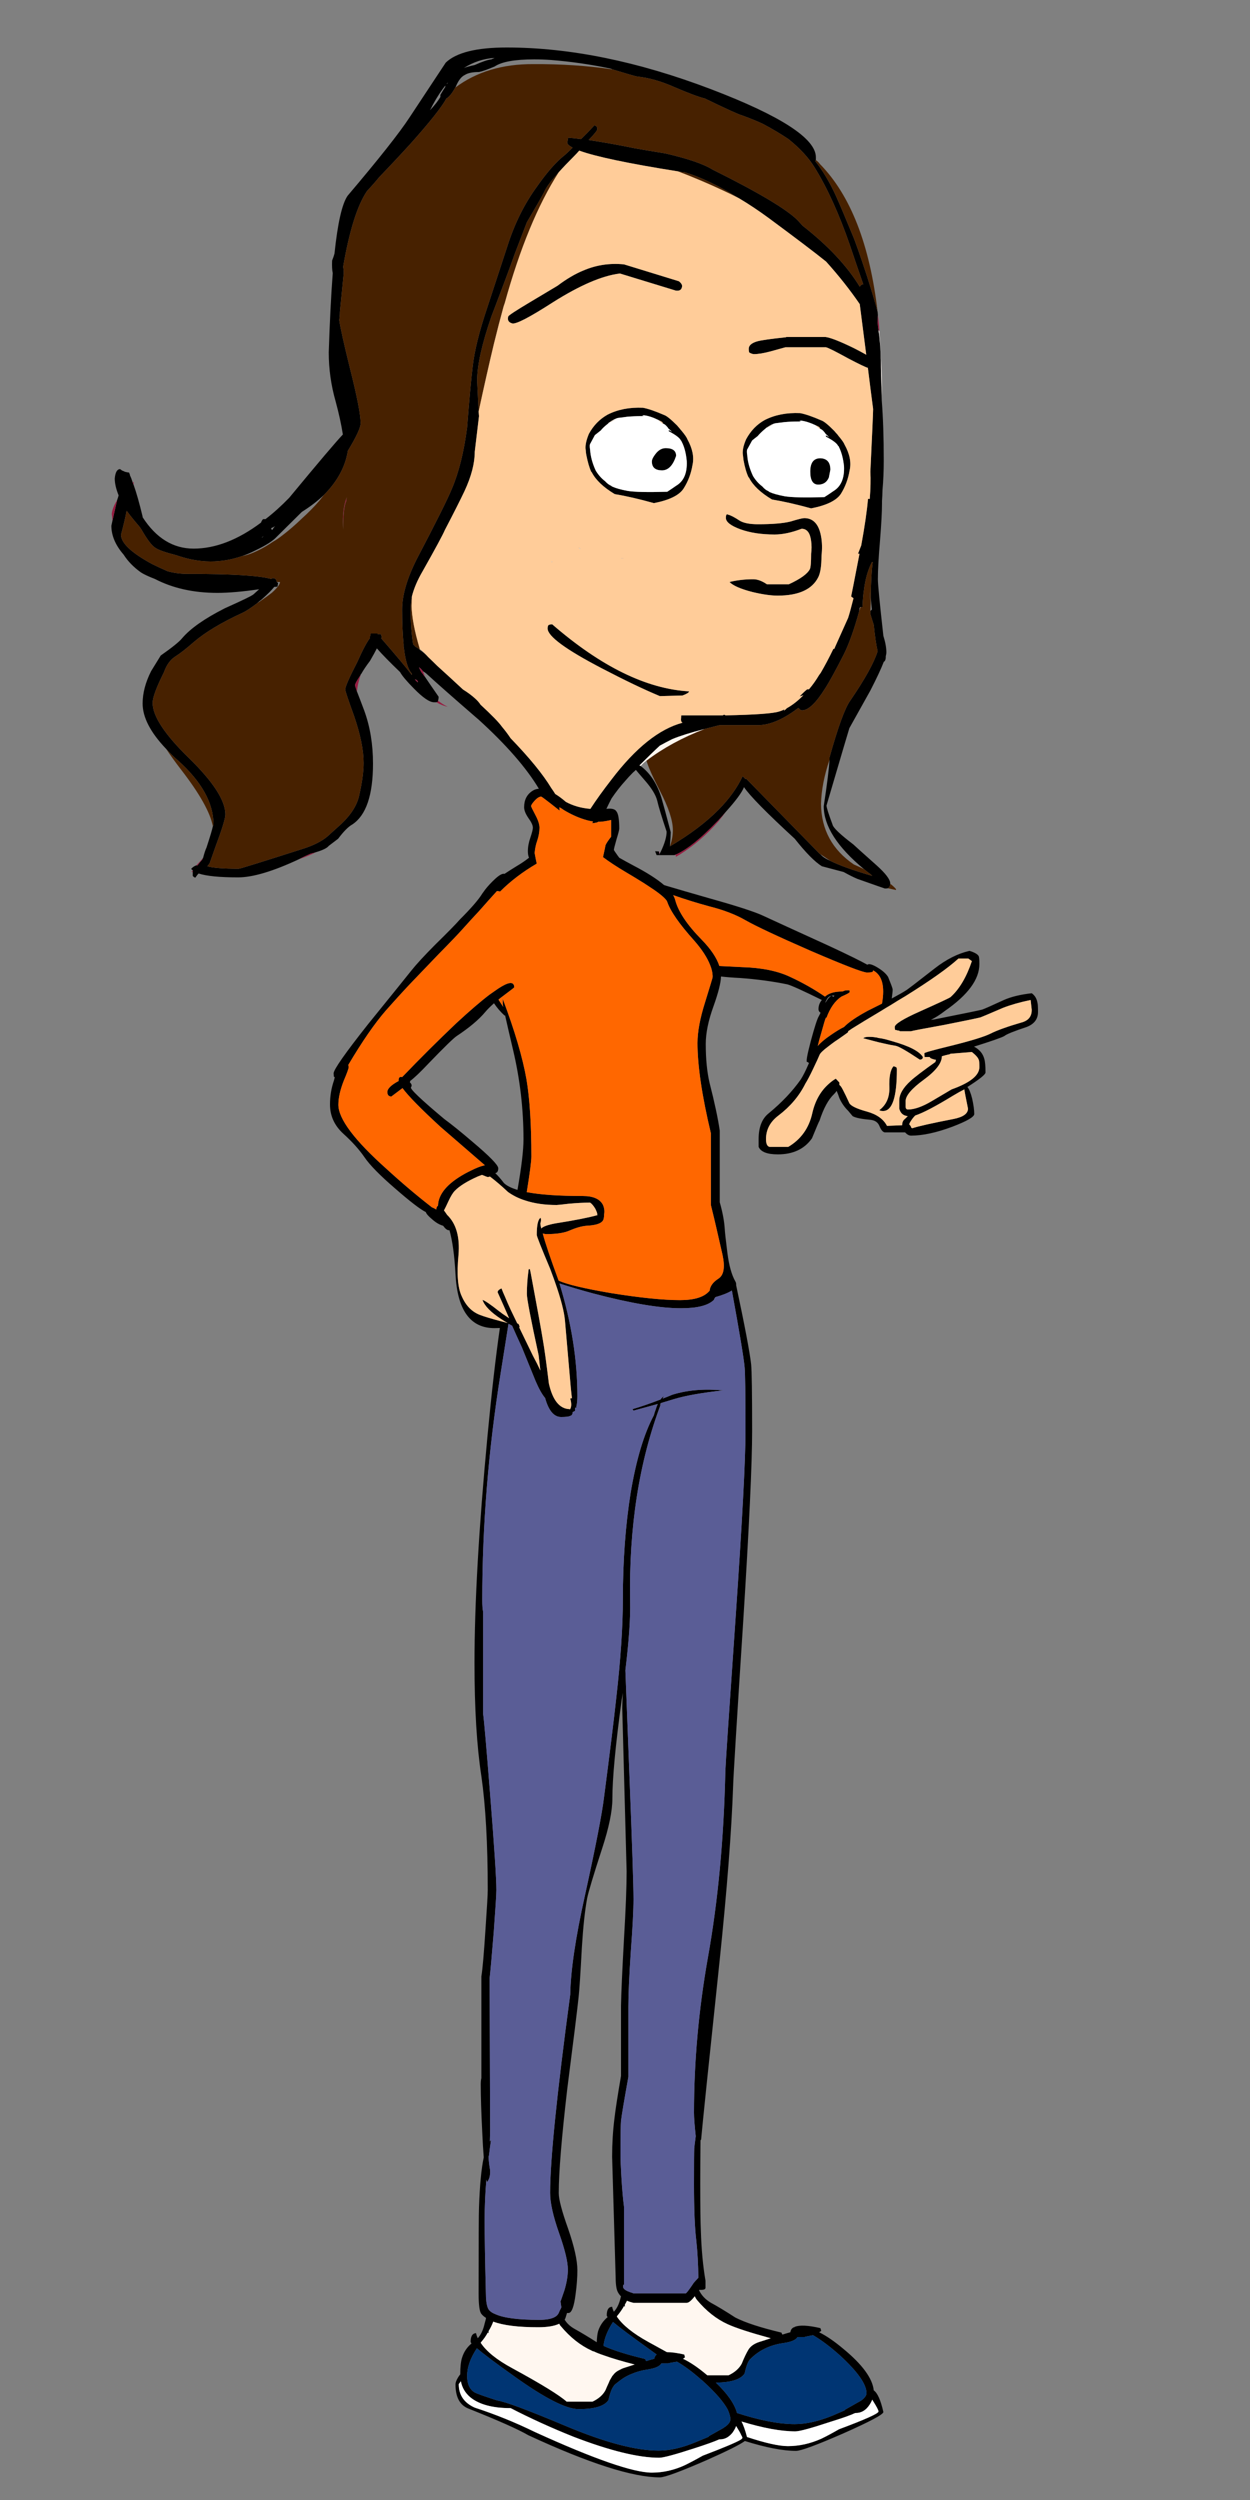
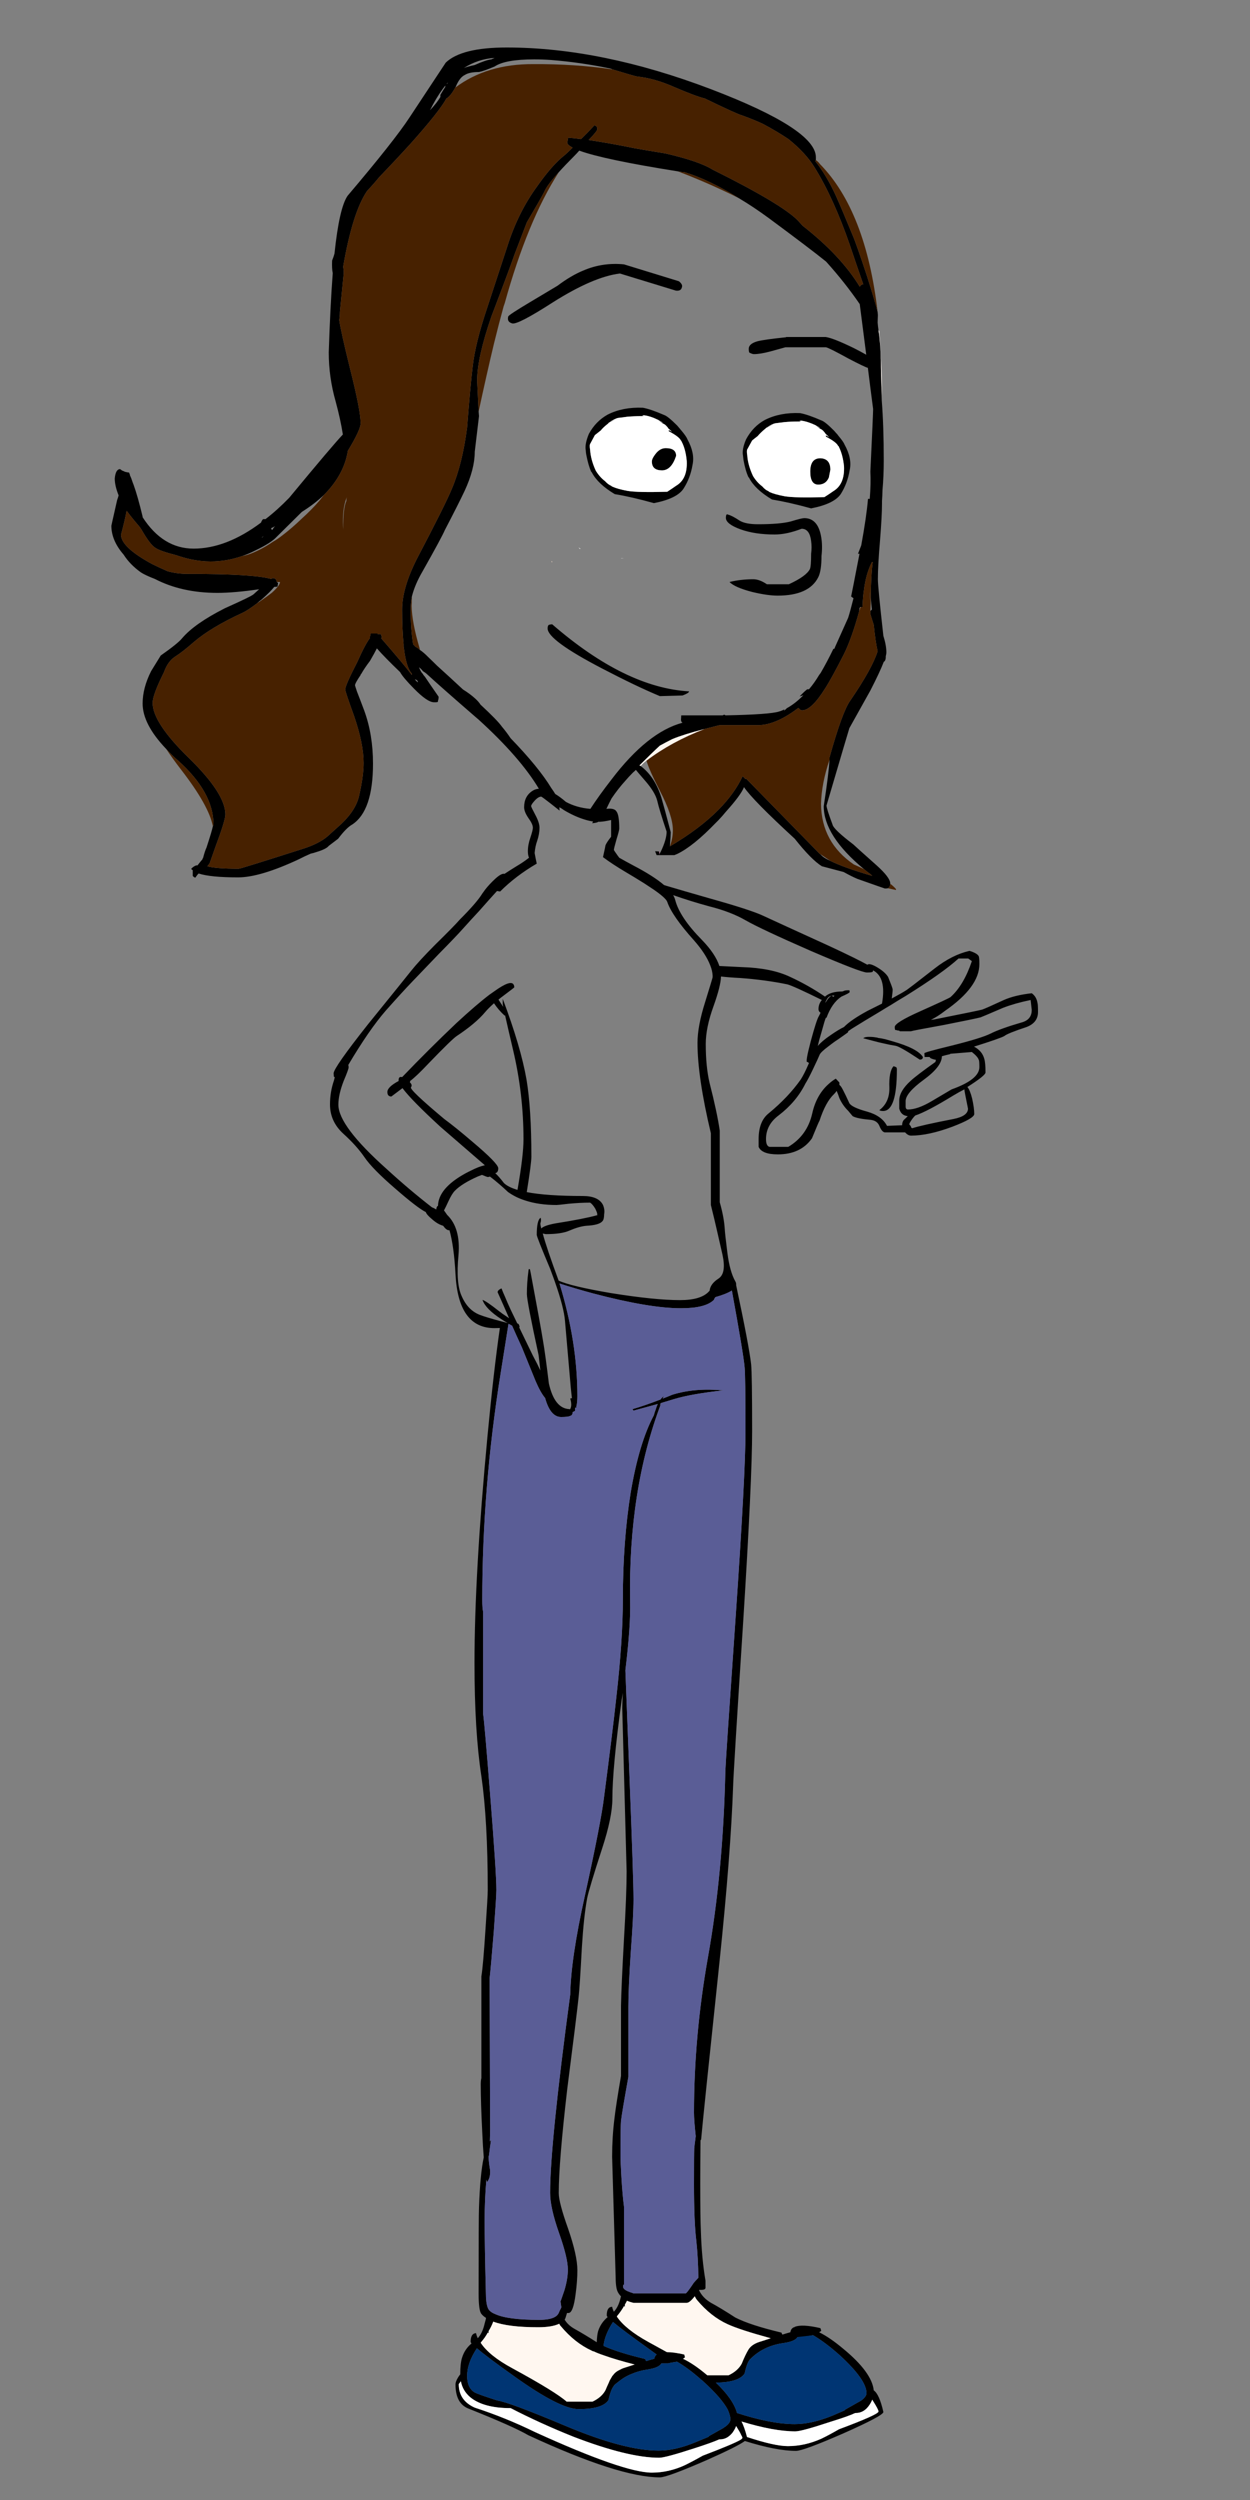
<svg xmlns="http://www.w3.org/2000/svg" xmlns:xlink="http://www.w3.org/1999/xlink" version="1.1" preserveAspectRatio="none" x="0px" y="0px" width="500px" height="1000px" viewBox="0 0 500 1000">
  <rect x="0" y="0" width="500" height="1000" fill="#808080" stroke="none" />
  <defs>
    <g id="Layer0_0_FILL">
      <path fill="#CF4993" stroke="none" d=" M 263.6 340.5 L 263.6 340.6 Q 263.6 340.95 263.85 342.05 L 263.85 341.55 Q 263.85 341.1 263.7 340.6 L 263.6 340.5 Z" />
      <path fill="#000000" stroke="none" d=" M 262.05 340.5 L 262.65 342.05 263.85 342.05 Q 263.6 340.95 263.6 340.6 262.75 340.5 262.05 340.5 M 326.35 63.85 Q 326.35 63.5 326.35 62.9 326.35 51.7 284.45 35.7 240.6 19 202.65 19 184.6 19 178.3 25.05 177.95 25.55 163.8 47 157.75 56.25 139.05 78.3 135.7 83.15 133.8 101.45 133.45 102.75 132.85 104.2 132.7 107.45 133.1 109.25 132.1 122.55 131.5 140.95 131.5 150.9 134.25 160.55 136.2 167.75 137.15 173.8 133.1 178.05 115.7 199.1 110.9 204.05 106.2 207.65 L 105.25 207.65 Q 104.75 208.1 104.4 209.05 90.5 219.45 77.45 219.45 65.15 219.45 57.05 206.9 L 57.05 206.65 Q 55.05 198.35 53.45 193.95 53.25 193.4 53.1 193.05 52.5 191.15 52 190.2 52 189.8 51.6 189 51 189 49.7 188.65 L 49.7 188.5 Q 49.1 188.5 48.05 187.65 46.25 187.65 45.9 191.4 45.9 194.3 47.45 198.15 47.2 199.1 46.85 200.05 45.5 205.95 44.95 208.45 L 44.55 210.3 Q 44.55 216.2 49.45 221.85 52 225.85 56.35 228.95 58 230.05 62 231.6 72.7 237.15 86.95 237.15 93.7 237.15 103.65 235.7 L 101.5 237.65 Q 100.8 238.45 89.95 243.3 77.8 249.45 72.85 255.3 71.15 257.4 64.3 262.2 L 60.45 268.45 Q 57.05 275.2 57.05 281.4 57.05 289.7 66.45 299.55 68.55 301.95 71.15 304.15 85.4 316.9 85.4 329.8 85.4 330 85.15 330.5 84.8 332.3 82.6 339.05 82 340.25 81.25 343.1 81.25 343.25 81.15 343.25 81 343.45 81 343.7 80.4 344.35 79 346.15 78.75 346.15 78.5 346.15 77.45 346.5 76.5 347.5 76.6 347.85 77.1 348.05 L 77.1 348.2 77.1 348.8 77.1 350.35 Q 77.55 350.95 78.15 351.05 78.75 350.1 79.45 349.4 84.2 350.95 95.25 350.95 104.05 350.95 119.55 343.7 121.85 342.5 124.3 341.45 125.5 341.2 126.45 340.85 130.5 339.65 131.5 338.35 L 135.25 335.5 Q 138.55 331.1 140.9 329.8 149.2 324.35 149.2 305.45 149.2 293.85 145.7 284.25 143.75 279.05 142.8 276.65 142 274.25 142 274.15 142 273.3 144.25 270 144.25 269.9 144.25 269.8 L 144.5 269.55 Q 145.8 267.25 148 264.35 149.8 261.25 150.75 259.35 153.85 262.9 160.05 268.85 161.2 271 165.6 275.45 170.95 280.9 173.55 280.9 L 174.5 280.9 175.1 280.8 Q 175.2 280.55 175.2 280.25 175.45 279.65 175.45 278.7 171.4 272.85 170 270.75 169.15 269.8 169.15 269.55 168.45 269.05 167.6 266.9 168.45 267.5 169.15 268.45 170.15 269.05 170.95 269.8 176.15 274.6 190.05 286.65 190.75 287.25 191.45 287.85 208.1 303 215.55 315.5 214.15 315.6 213.05 316.3 209.65 318.45 209.65 322.9 209.65 324.7 211.35 327.2 213.15 329.65 213.15 331.1 213.15 332.05 212.2 334.9 211.15 337.85 211.15 340.5 211.15 342.05 211.6 343.1 209.4 344.85 206.75 346.4 203.9 348.15 201.8 349.55 200.6 349.2 198 351.6 195.7 353.75 194.1 355.8 193.5 356.6 192.9 357.45 190.75 361 184 367.75 181.6 370.5 174 377.95 167.4 384.6 164.4 388.4 162.2 391.2 147.25 409.65 133.45 427.1 133.45 429.35 L 133.55 430.7 133.9 430.85 Q 133.8 431.45 133.55 432.3 132 436.8 132 441.8 132 448.65 137.4 453.55 142.6 458.25 145.8 462.9 148.95 467.55 158 475.35 167 483.2 170.35 484.85 170.6 485.85 172.95 487.8 175.1 489.7 177.25 490.3 178.55 492.1 179.55 492.1 179.7 492.1 179.8 492.1 181.6 498.6 182.2 509.65 183.3 531.25 197.75 531.25 199 531.25 199.95 531.2 197.45 548.5 195 574.4 189.8 629.45 189.8 665.3 189.8 692.55 192.55 710.45 195.1 728.3 195.1 756 195.1 758.65 194.2 771.65 193.25 786.45 192.55 790.55 L 192.55 831.25 Q 192.3 832.2 192.3 833.75 192.3 841 192.9 852.85 193.15 858.6 193.5 862.95 192.05 869.7 191.6 883.05 191.45 885.7 191.45 917.5 191.45 924.25 192.55 925.55 193.25 926.45 194.4 927.15 194.35 927.4 194.35 927.6 194.1 928.45 193.85 929.45 193 933.25 191.1 935.3 190.65 934.35 190.4 933.25 188.25 933.4 188.25 936.75 188.25 936.9 188.6 937.4 185.9 939.65 184.85 943 184.1 945.2 184.1 949.75 183.65 950.25 183.15 951.1 182.2 952.7 182.2 953.75 182.2 961.35 187.3 963.4 205.35 970.6 211.35 974.1 247.7 990.95 263.95 990.95 266.9 990.95 282.9 983.95 295.05 978.55 297.95 976.4 310.55 980.35 318.4 980.35 321.35 980.35 337.35 973.35 353.35 966.25 353.35 964.8 351.75 957.7 349.5 956.15 348.75 948.95 337.35 939.55 332 935.05 327.65 932.9 328.15 932.65 328.5 932.3 L 328.15 931.25 Q 320.8 929.55 317.9 930.75 317.8 930.75 317.8 930.9 317.7 930.9 317.55 930.9 316.35 931.45 316.15 932.9 314.35 933.4 312.95 933.85 312.6 933.25 312.6 933.05 300 930.05 294.1 927 288.4 923.3 284.35 921.1 281 919.1 279.6 916.05 279.65 916 279.75 915.95 279.95 915.95 280.45 915.95 282.2 915.95 282.2 915.1 L 282.2 912.3 Q 280.7 903.65 280.35 892.55 280.1 887.6 280.1 873.15 280.1 866.95 280.2 856.15 L 280.45 855.8 Q 281.3 846.2 287.8 784.75 292.3 741.55 293.25 714.4 293.35 709.5 297.3 648.3 300.85 591.85 300.85 572.4 300.85 549.7 300.45 545.7 299.65 538.5 294.45 514.05 294.55 513.2 294.1 512.5 291.9 508.6 290.95 501.1 290 493.55 289.9 491.6 289.6 486.85 287.9 480.9 L 287.9 452.25 Q 286.85 445 283.85 433.25 282.3 426.7 282.3 417.6 282.3 411.05 285.4 402.5 288.3 394.4 288.4 390.6 291.9 391 296.1 391.2 306.25 391.95 314.95 393.75 317.3 394.35 328.75 400 327.4 401.55 327.4 403.7 327.4 404.55 328.15 405.05 328.4 404.9 327.55 406.45 326.6 407.95 324.3 416.5 322.05 425.05 322.9 424.8 323.1 424.75 323.6 425.25 323.4 425.6 323.25 426 321.7 429.6 320.3 431.8 315.3 438.9 307.45 445.35 303.45 448.55 303.45 455.65 303.45 455.75 303.45 458.75 304.75 461.75 311.15 461.75 320.3 461.75 324.8 455.3 327.55 448.55 327.8 448.3 330.25 440.8 333.6 437.65 334.3 436.95 334.65 436.35 335.25 437.65 335.75 439.25 337.05 442.15 339.25 444.3 339.95 445.15 341.05 446.45 342.7 447.45 348.4 447.95 350.9 448.3 351.75 450.35 352.7 452.7 353.85 452.95 L 362.05 452.95 Q 363.2 454.25 364.4 454.25 371.4 454.25 380.9 450.7 389.7 447.35 389.7 445.6 389.7 443.2 388.85 439.4 388 436 386.95 434.8 394.2 430.2 394.2 429 394.2 425.05 393.7 423.5 392.85 420.35 389.6 418.65 400.25 415.3 401.75 414.4 402.95 413.35 410.65 410.8 415.2 409.05 415.2 404.8 415.2 401.8 415 401.2 414.6 398.65 412.7 397.3 405.95 398.05 401.55 400 394.3 403.35 392.85 403.85 391.15 404.3 375.1 407.5 373.55 407.85 372.35 407.95 375.1 406.6 378.05 404.3 391.75 394.8 391.75 385.65 391.75 383.1 391.5 382.5 390.9 381.3 387.8 380.35 380.9 381.9 373.9 387.35 362.85 396 362.25 396.25 360.6 397.3 356.7 399.4 357.15 396.1 357.05 395.65 356.85 394.7 355.25 390.8 353.95 388.65 350.3 386.6 347.7 385.2 346.95 385.9 342.95 383.65 331.8 378.45 311.4 369.15 305.15 366.25 300.25 363.95 283.5 359.25 273 356.25 266.3 354.25 266 354.1 265.65 354.05 261.4 350.4 253.25 346.15 250.15 344.5 247.7 343.1 247.35 342.65 247 342.15 245.55 340.1 245.55 340 245.55 339.4 246.6 335.75 247.7 332.2 247.7 331.45 247.7 326 246.6 324.6 245.8 323.25 243.05 323.5 242.8 323.5 242.55 323.55 243.65 321.25 244.6 319.4 247.2 315.55 250.1 312.35 251.6 310.6 253.15 309.05 253.75 308.55 254.35 307.95 254.8 308.55 258.1 312.35 262.05 316.9 262.9 320.3 263.6 323.5 266.65 332.65 266.65 335.8 264.3 340.7 264.05 341.1 263.85 341.55 L 263.85 342.05 269.75 342.05 Q 270.35 341.8 270.95 341.55 277.35 338.45 286.25 329.2 286.85 328.6 287.45 328 289.1 326.25 290.35 324.7 296.35 318.05 297.6 314.85 301.05 320 317.9 335.5 324.55 343.9 328.75 346.5 L 337.45 348.8 Q 340.7 350.6 342.95 351.55 353.85 355.4 353.95 355.4 354.8 355.4 355.15 355.3 356.1 354.7 356.1 353.5 L 356.1 353.4 Q 356.1 351.05 350.65 346.15 341.9 338.35 341.3 337.75 333.35 331.7 333 329.8 330.6 323.4 330.6 322.2 339.6 291.6 339.75 291.25 339.95 290.9 348.15 276.2 352 268.7 353.5 264.75 354.2 264.35 354.3 263.15 354.3 262.9 354.3 262.55 354.55 261.5 354.55 261 354.55 258.15 353.35 254.35 351.15 234.75 351.15 231.7 351.15 226.2 352 216.3 352.8 206.3 352.8 201.35 352.8 200.9 352.8 200.4 352.95 198.15 353 196 353.5 190.4 353.5 184.15 353.5 170.35 352.7 160.2 352.7 159 352.7 158.05 352.35 149.1 352.35 144.05 352.1 136.45 351.4 132.05 351.15 130.35 351.05 129 L 351.15 126.1 351.15 126 Q 351.15 125.65 351.05 124.8 350.2 121.25 346.85 110.6 342.6 97.65 340.95 93.85 336.8 83.75 334.4 78.4 330.6 70.1 326.1 64.45 326.35 64.2 326.35 63.85 M 325.85 67 Q 333.45 79.25 339.95 98.05 342 104.2 345.3 113.7 344.4 113.8 343.9 114.7 336.35 102.25 321.05 90.3 L 319.1 88.15 Q 312.6 81.55 285.05 67.85 279.6 64.45 266.05 61.35 259.15 60.25 253.85 59.3 244.95 57.45 235.45 56 238.9 52.45 238.9 51.7 238.9 50.2 237.7 50.2 234.75 53.4 232.4 55.65 230 55.3 227.25 55.05 227.25 55.55 226.9 56.95 226.9 57.95 229.05 59.05 226.35 61.7 225.75 62.15 220.85 66 214.85 74.55 207.25 84.95 202.95 98.5 L 195 122.75 Q 190.05 137.4 189.05 146.85 188.1 154.7 186.85 170.95 184.95 185.65 180.75 195.5 178.3 201.55 166.65 223.75 160.85 235.35 160.85 243.8 160.85 252.1 161.45 257.75 161.45 258.15 161.45 258.6 161.45 258.95 161.6 259.55 162.55 267.15 164.75 269.45 L 164.75 270 Q 161.2 265.35 152.45 255.3 152.7 255.2 152.7 254.95 152.7 254.6 152.3 253.65 151.95 253.65 151 253.65 L 151 253.4 148.25 253.4 Q 148.25 254 148 254.6 148 254.7 148 255.2 146.05 257.75 142.95 264.75 138.1 274.15 138.1 275.8 138.1 276.65 141.6 286.3 145.45 297.5 145.45 305.2 145.45 310.25 143.75 317.85 142.6 323.75 136.65 329.45 L 131 334.55 Q 127.4 337.6 120.75 339.65 96.2 347.5 95.5 347.5 86.35 347.5 82.95 346.5 83.55 345.8 83.9 345.2 L 86.1 338.95 Q 90.15 328.1 90.15 325.8 90.15 317.45 75.6 303.25 61.05 289.1 61.05 281.15 61.05 277.95 65.6 268.85 67.15 264.45 70.2 262.55 72.85 260.9 77.55 256.8 84.45 250.9 97.05 245.1 98.95 244.25 102.85 241.3 103.65 240.5 104.65 239.8 108.15 236.7 109.7 234.75 110.3 234.75 111 234.65 L 111.25 233.1 111 233.1 Q 111 232.9 110.65 232.8 L 110.65 232.55 Q 110.45 231.25 109 231.25 L 108.5 231.6 Q 101.5 229.55 75 229.55 70.9 229.55 67.05 228.5 63.95 227.15 60.8 225.6 48.4 218.85 48.4 213.9 49.95 208.1 50.65 204.3 52.75 207.15 55.6 210.45 56.1 211.05 56.6 211.85 60.15 218.05 62.25 219.2 63.95 220.4 70.55 222.1 73.3 223.05 75.95 223.65 80.4 224.6 84.2 224.6 90.5 224.6 96.8 222.45 99.55 221.5 102.1 220.2 108.5 217.15 110.65 214.75 116.6 208.85 120.75 204.75 125.85 201.55 129.55 198 137.6 189.95 139.15 180.3 144.25 171.9 144.25 169.3 144.25 164.2 139.95 147.2 136.3 132.4 135.7 128.05 135.95 126.35 135.95 124.8 L 137.5 109.25 Q 137.5 107.95 137.25 106.75 141 85.05 146.75 76.5 149.45 73.6 151.7 70.85 158.1 64.2 164.25 57.45 175.8 44.5 178.55 39.4 180.15 38.55 182.1 35.05 182.3 34.8 182.3 34.7 183.85 30.95 185.9 30 187.75 28.8 191.6 28.8 193.5 28.45 197.85 26.6 202.05 23.75 213.65 23.75 217.2 23.75 220.5 24 232.4 24.95 244 27.4 244.6 27.5 244.95 27.75 253.5 30.35 254.8 30.6 261.9 31.35 269.65 34.8 278.4 38.55 281.95 39.4 295.15 45.8 296.8 46.15 302 48.05 305.25 49.6 310.95 52.65 315.4 55.65 322.3 61.2 325.85 67 M 330.45 104.65 Q 338.05 113.1 343.9 121.65 344.65 127.3 346.5 141.9 344.5 140.75 341.55 139.25 333.35 135.25 330.25 134.8 L 314.45 134.8 314.45 134.9 Q 305.35 135.85 302.85 136.55 299.5 137.55 299.5 139.5 299.5 140.7 299.75 141.05 300.95 141.65 301.55 141.65 304.05 141.65 308.05 140.6 310.2 140 314.2 138.9 L 330.35 138.9 Q 331.65 139.15 339.25 143.35 345.75 146.75 347.15 147.15 348.05 154.45 349.25 163.6 349.25 165.5 348.15 188.65 348.4 193.4 347.9 199.55 L 347.2 199.55 Q 346.6 206.65 344.5 218.15 343.8 219.95 343.2 221.5 343.55 221.5 343.8 221.5 343.2 224.7 342.35 228.95 341.55 233.2 340.45 238.6 340.95 238.95 341.4 239.3 340.8 241.65 340.2 243.9 339.75 245.6 339.25 247.15 337.05 252.1 334.05 258.75 333.95 259.1 333.7 259.55 L 333.35 259.55 Q 330.85 264.75 328.25 269.2 L 327.65 270 Q 325.75 273.2 323.6 275.7 323.25 275.7 323 275.7 322.65 275.7 319.85 278.55 320.65 278.35 321.35 278.1 318.15 281.4 314.7 283.3 314.35 283.75 313.5 284.35 313.75 284 313.75 283.75 312.85 284.25 311.65 284.6 308.05 285.8 290.15 286.15 290 285.9 289.65 285.9 289.45 285.9 289.1 286.15 288.3 286.15 287.45 286.15 281.55 286.15 274.25 286.15 L 272.5 286.15 272.4 287.85 Q 272.4 288.75 273 289.1 259.05 292.8 244.6 311.8 239.55 318.3 236.15 323.55 230.65 323.1 226.35 320.75 224.1 318.8 222.1 317.6 221.4 316.45 220.5 315.2 215.55 307 204.25 295.3 202.65 292.9 200.75 290.65 199.05 288.2 192.2 281.85 191.45 280.65 190.05 279.4 188.1 277.6 185.2 275.8 180.05 271 174.85 266.3 173.2 264.65 171.25 262.8 169.4 260.9 167.85 259.9 166.9 258.95 166.2 258.75 165.7 258.15 165.25 257.75 164.25 251.5 164.25 243.8 164.25 241.3 164.75 238.6 165.95 233.8 169.05 228.5 176.75 214.85 177.95 212 183.4 201.55 185.8 196.45 189.9 187.65 189.9 180.7 L 191.6 166.45 191.45 164.65 190.85 152.25 Q 190.85 143.1 196.55 126.6 203.55 108.3 205.8 101.8 L 210.75 88.9 Q 215.8 80.35 217.7 76.75 218.7 74.2 223.5 68.9 226 66.1 229.55 62.55 230.75 61.35 231.7 60.25 241.55 63.85 271.2 68.55 272.5 68.8 273.9 68.9 283.5 71.8 295.75 79.4 301.45 82.8 307.45 87.2 323.95 99.4 330.45 104.65 M 344.05 242.85 L 344.15 242.85 Q 344.5 242.85 345 242.85 345.15 238.7 345.55 236.2 346.35 229.55 348.75 224.85 L 349.1 224.85 Q 348.4 229.8 348.3 238.95 348.5 241.5 348.75 243.8 348.5 244.05 348.15 244.4 348.15 245 348.15 245.6 348.65 247.35 349.5 249.95 350.2 256.8 351.05 260.5 348.9 267.4 340.1 280.25 336.95 284.6 331.8 303 331.8 303.35 331.8 303.95 331.55 309.05 329.5 322.45 329.5 334.35 345.65 347.7 346.95 348.8 348.3 349.75 L 348.9 350.35 Q 337.7 347.1 332.15 344.35 329.3 343.1 328.25 341.8 L 327.8 341.45 298.55 311.55 297.95 311.55 297.95 311.2 Q 297.7 311.2 297.05 310.5 293.85 317.35 287.45 323.85 279.95 331.45 267.95 338.55 268.3 334.2 268.3 332.9 265.75 323.15 264.55 319.05 261.9 310.6 256.25 306.4 256 306.2 255.75 306.2 260.95 301 263.95 298.25 266.4 296.9 268.9 295.65 273.45 293.75 281.8 291.6 284.45 290.9 287.45 290.15 287.7 290.15 287.9 290.05 L 302.15 290.05 Q 309.75 290.5 319.35 283.15 319.45 283.3 319.6 283.4 320.2 284.15 320.8 284.15 324.55 284.15 330 275.45 332.5 271.6 337.6 261.6 340.7 255.3 343.7 244.4 343.8 243.55 344.05 242.85 M 346.75 389 Q 349 389 349.1 388.65 L 349.25 388.15 Q 354.65 391 352.8 401.45 350.25 402.75 347.1 404.3 340.35 407.95 337.6 410.8 335.5 411.8 332.25 414.05 328.8 416.4 327.1 418.4 327.6 416.15 328.5 413.2 330 407.7 330.35 407.1 L 330.6 407.1 Q 332.75 401.2 336.55 398.65 339.85 397.2 339.85 396.85 339.85 396.25 339.75 396.1 L 339.5 396.1 Q 338.05 396.1 337.6 396.35 337.1 396.6 336.8 396.6 332.25 396.6 330 398.65 323.5 394.2 316.15 390.8 308.65 387.2 296.8 386.85 292 386.6 287.75 386.4 286.15 381.5 280.7 375.9 271.9 366.95 270.1 360.05 269.85 359.05 269.25 358.05 276.55 360.6 283.75 362.55 292.3 364.7 298.2 368.1 304.2 371.55 324.3 380.35 344.4 389 346.75 389 M 387.3 383.4 L 388.75 384.45 Q 385.5 394.1 380.2 398.85 379.5 399.4 368 404.55 357.9 409.05 357.9 410.8 357.9 412.25 358.4 412 359.1 412.25 359.6 412.25 359.7 412.25 359.95 412.5 L 364.4 412.5 Q 365 412.25 377.45 410 389.6 407.6 392.2 406.95 392.35 406.95 401.3 403.1 405.95 401.3 412.25 400 L 412.7 403.95 Q 412.7 407.6 409.25 408.8 400.25 411.4 396.2 413.45 392.5 415.3 380.45 418.3 369.75 420.9 369.75 421.3 L 369.85 422.8 371.9 422.8 371.9 422.9 Q 372.15 423.5 374.4 423.95 L 374.15 424.8 Q 366.55 430.2 364.3 432.3 359.7 436.45 359.7 440.25 359.7 440.45 359.7 443.45 360.4 446.2 363.1 446.45 362.25 447.35 361.55 447.95 360.85 448.75 360.85 450.1 L 354.8 450.35 Q 352.7 446.3 346.85 444.65 340.8 443 339.75 441.3 338.2 437.9 337.2 436 336.75 435.1 336.35 434.55 336.05 434.2 335.75 433.95 335.75 433.45 335.75 433 L 334.3 431.45 334.25 431.5 Q 332.75 432.4 331.45 433.6 326.55 437.95 324.9 445.35 322.9 454.25 315.3 458.75 L 307.8 458.75 Q 306.4 458.4 306.4 455.65 306.4 449.95 311.4 446.2 318.5 440.8 322.15 433.45 323.35 431.55 325.25 427.55 325.8 426.4 326.4 425.1 326.85 424.2 327.25 423.25 327.5 422.65 327.8 422 328.2 420.9 331.35 418.55 332.5 417.65 333.95 416.6 334.75 416.1 335.45 415.6 339.25 412.95 339.25 412.85 339.25 412.6 339.25 412.5 339.95 412 340.85 411.4 345 408.8 352.3 404.45 354.2 403.25 356.35 402 359.1 400.25 362.25 398.4 377.3 389 383.4 383.4 L 387.3 383.4 M 197.85 23.15 Q 197.25 23.4 196.55 23.75 194.35 24 189.9 26 187.15 26.6 185.55 27.2 191.2 23.6 197.85 23.15 M 178.1 34.2 Q 178.1 34.45 178.1 34.8 177.1 36.3 176.15 37.95 176.15 38.45 176.15 38.8 174.85 41.05 172 44.1 174.25 39.5 177.1 35.55 177.7 34.8 178.1 34.2 M 179.2 32.95 Q 179.094 33.112 178.9 33.5 L 178.65 33.5 Q 179.086 33.112 179.2 32.95 M 108.75 212 Q 108.5 211.4 108.4 211.3 109.35 210.9 110.05 210.45 109.45 211.05 109 211.85 L 108.75 212 M 105.65 214.4 Q 105.332 214.518 104.75 215.1 104.75 214.85 105 214.75 105.339 214.508 105.65 214.4 M 167.15 272.85 L 167.15 272.95 Q 166.3 272.3 165.95 271.7 167.15 272.05 167.15 272.85 M 213.75 320.4 Q 215.3 318.65 216.5 318.65 216.6 318.65 217.75 319.5 219.5 320.8 223.85 324.25 223.75 323.5 223.75 322.9 224.45 323.25 225.15 323.75 225.3 323.8 225.4 323.95 229.75 326.55 233.65 327.75 235.5 328.35 237.25 328.6 237 328.95 236.9 329.3 239.15 329.05 239.25 328.7 239.4 328.7 239.5 328.7 239.8 328.7 240.15 328.7 241.85 328.6 244.45 328 L 244.45 334.7 Q 242.7 336.9 242.2 338.1 242.2 338.35 241.2 342.85 244.6 345.45 250.4 348.9 253.8 350.9 256.5 352.6 257.6 353.25 258.7 354 264.65 357.8 266.35 359.85 266.75 360.3 266.9 360.75 268.8 366.35 277.6 376.15 282.35 381.55 284.1 386.15 284.95 388.25 285.05 390.2 285.05 390.55 285.05 390.9 285.05 391.15 282.05 400.85 279 410.45 279 417.2 279 430.85 284.35 453.3 L 284.35 482 Q 285.9 488.3 286.6 491.4 287.3 494.45 289 501.9 290.6 509.3 287.45 511.4 284.1 513.55 283.85 516.3 283.75 516.4 283.6 516.55 280.45 520.05 272 520.05 261.9 520.05 244.45 517.25 228.3 514.5 223.45 512.25 218.6 499.1 217.1 493.4 L 218.3 493.65 Q 224.7 493.65 227.85 492.2 231.7 490.55 234.6 490.3 239.65 490.05 240.95 488.5 241.65 487.8 241.65 485.7 242 483.9 241.2 482 239.4 478.4 233.1 478.4 218.75 478.4 210.7 476.85 212.55 465.4 212.55 462.65 212.55 443.45 210.6 431.8 208.3 418.65 201.1 399.55 L 201.1 401.7 Q 201.1 401.8 201.3 402.75 200.3 401.3 199.4 399.85 200.2 399.15 201.1 398.5 205.7 395.05 205.7 394.95 205.7 394.2 205.45 393.85 204.35 391.75 197.75 396.5 196.8 397.15 195.75 397.9 190.5 401.9 182.55 409.25 171.75 419.5 160.85 430.85 159.45 430.45 159.45 432.05 159.45 432.15 159.45 432.3 L 159.45 432.4 Q 154.95 434.8 154.95 436.8 154.95 438.6 156.55 438.6 L 161 435.25 Q 164.5 440 176.15 450.7 181.5 455.3 193.95 466.1 193.75 466.15 193.55 466.2 191.5 466.65 188.35 468.25 187.2 468.8 186 469.45 175.35 475.35 175.2 482.35 175.1 482.35 174.95 482.5 174.75 482.65 174.6 483.2 174.55 483.45 174.5 483.8 173.55 483.2 172.8 482.95 163.65 475.85 154.6 467.55 135.35 450.35 135.35 441.9 135.35 437.8 137.5 432.3 139.45 427.7 139.45 426.95 139.45 426.35 139.3 426 147.65 411.9 154.35 404.2 161.1 396.6 165 392.55 168.8 388.55 175.55 381.55 182.55 374.45 185.2 371.45 188.75 367.5 191.65 364.4 196.1 359.35 198.8 356.4 199.45 356.5 200.05 356.6 206.3 350.35 214.7 345.45 214.25 343.45 213.85 341.2 214.1 338.45 214.85 336.4 215.8 333.6 215.8 331.1 215.8 329.05 214.1 325.9 212.45 322.8 212.45 322.45 212.45 321.85 213.75 320.4 M 201.8 406.2 Q 201.9 406.2 202.05 406.2 203.05 410.7 205.2 419.85 209.4 437.55 209.4 455.75 209.4 462.2 207 475.95 203.25 474.85 201.55 473.2 199.7 470.75 198.1 469.25 199.3 469.05 199.3 467.3 199.3 465.4 188.85 456.6 182.2 450.9 177.7 447.6 163.55 435.75 164.4 434.9 165.1 433.95 163.9 432.9 L 164.05 432.75 Q 164.05 432.5 164.05 432.4 166.65 430.45 171.4 425.4 180.9 415.55 182.7 414.4 190.25 409.4 194.1 404.8 195.3 403.35 197.6 401.3 199.35 403.95 201.8 406.2 M 179.35 480.55 Q 180.75 477.5 181.95 476.3 184.7 473.45 191.1 470.6 192 470.25 192.8 469.95 194.85 470.8 195 470.8 195.7 470.8 195.95 470.6 199.55 473.35 203.2 476.8 204.75 477.9 206.45 478.75 208.2 479.6 210.1 480.2 215.6 482 222.65 482 223.25 482 227.4 481.5 232.15 481.05 236.05 481.05 237 481.65 238.1 483.45 238.9 485.1 238.9 485.6 238.9 486.6 238.8 486.1 233.6 487.55 222.2 489.35 217.6 490.2 216.5 491.4 216.15 490.05 216.15 489.35 216.6 488.05 216.25 487.1 214.7 488.05 214.7 493.95 214.7 494.8 220.05 507.5 220.75 509.45 221.4 511.15 221.7 511.95 221.95 512.7 225.55 522.9 226 528.4 L 227.85 549.7 Q 228.35 556.05 228.8 559.45 L 228.6 559.2 228.1 559.45 Q 228.95 562.3 228 563.75 L 227.75 563.65 Q 221.8 563.4 219.55 553.4 218.05 541.1 217.2 536.3 216.25 530.35 212.25 509 212.1 508.35 211.95 507.65 L 211.5 507.65 Q 211.4 508.1 211.35 508.65 210.75 513.2 210.75 517.6 210.75 520.45 215.45 542.1 215.55 543.2 216.15 548.2 214.95 545.6 213.15 542.25 210.1 535.95 207.7 531 L 207.85 530.65 207.5 529.7 Q 207.25 529.45 206.9 529.35 205.45 526.4 204.3 523.95 202.95 521.05 202 518.7 201.15 516.85 200.6 515.35 199.05 516.05 199.05 516.9 199.05 516.95 201.4 522.15 202.3 524.25 203.65 527.3 202.35 526.45 200.85 525.4 200.25 524.9 199.65 524.5 194.55 520.45 193 519.95 194.2 523.55 200.5 527.65 201.7 528.45 203.05 529.2 201.6 528.85 200.35 528.5 194.55 526.95 192.05 526 187.15 524.15 184.7 518.5 182.3 513.45 183.4 502 184.3 491.2 178.85 485.95 178.4 485.3 177.95 484.65 177.7 484.4 177.6 484.15 178.3 482.85 179.35 480.55 M 223.8 513.4 Q 229.95 515.4 237.35 517.4 259.75 523.3 272.4 523.3 282.2 523.3 285.55 519.95 285.75 519.35 286.15 518.85 290.6 517.6 292.75 516.2 297.4 541.65 297.85 546.9 298.2 550.45 298.2 572.65 298.2 589.55 294.3 646.3 290.25 704.7 290.15 708.3 289.25 749.15 283.15 783.1 277.6 814.5 277.6 845.1 277.6 848 278.3 854.5 277.8 858.15 277.7 859.35 277.6 861.5 277.6 873.8 277.6 888.9 278.55 896.5 279.25 903.15 279.35 911.1 279.15 911.35 278.85 911.65 278.2 912.3 277.45 913.2 277.1 913.75 276.75 914.25 274.9 916.95 274.35 917.35 L 253.4 917.35 Q 252.65 917.05 252.1 916.9 251.4 916.6 250.85 916.4 249.25 915.6 249.25 914.75 249.25 913.65 249.5 913.9 249.5 914 249.6 914.4 L 249.6 882.7 Q 249 878.25 248.55 870.75 248.2 864.35 248.2 862.45 248.2 850.7 248.4 848.35 248.8 844.9 251.35 830.75 L 251.35 802.65 Q 251.35 795.3 252.3 780.95 253.4 766.25 253.4 759.7 253.4 751.75 251.8 710.95 250.25 670.6 250.15 668.1 252.3 650.45 252.05 640.5 251.25 596.05 264.45 561.35 264.05 561.85 263.85 562.3 264.05 561.7 264.3 561.25 266.65 560.55 269.4 559.7 276.4 557.55 289.35 556.15 277.8 555.1 268.9 557.9 266.9 558.75 265.05 559.45 265.4 558.85 265.5 558.5 264.8 558.95 264.2 559.8 257.7 562.3 253 563.65 L 253.4 564.25 Q 256.25 563.5 263.1 561.6 262.65 562.55 262.3 563.75 261.8 565.05 261.55 566.1 255.65 577.15 252.3 596.9 249.15 616.55 249.15 639.65 249.15 656.05 246.5 679.3 245.05 692.65 241.65 718.65 240.45 728.75 233.95 758.3 228.35 783.45 228.1 797.8 220.05 857.6 220.05 877.15 220.05 883.05 223.6 893.15 227.15 903.15 227.15 907.85 227.15 911.55 225.75 916.2 225.1 918.15 224.5 919.8 224.35 920.25 224.2 920.6 L 224.55 922.95 Q 224.45 923.1 224.35 923.4 223.95 924.05 223.6 924.95 223.3 925.75 222.6 926.35 220.65 927.95 215.65 927.95 203 927.95 198 925.6 196.7 925.1 195.95 924.35 195.4 923.9 195.05 922.95 194.35 921 194.35 917.25 193.85 897.65 193.85 888.2 193.85 879.9 194.55 871.85 194.7 872.45 194.75 872.9 196.2 871.25 196.05 868.15 195.45 864.6 195.45 862.8 195.45 862.45 195.6 862.1 195.95 859 196.4 856.05 196.2 856.3 195.95 856.55 196.05 853.05 196.05 852 L 195.85 791.25 Q 196.3 787.45 197.5 772.75 198.55 758.4 198.55 756 198.55 749.15 196.05 717.8 193.85 689.85 193.25 685.55 L 193.25 644.75 Q 192.9 643.25 192.9 640.15 192.9 595.05 200.25 549.35 202.05 538.05 203.4 529.5 204.05 529.85 204.85 530.3 206.5 534.05 208.8 539.05 210.1 542.25 214.25 552.45 216.25 557.1 218.05 559.2 220.15 566.8 224.45 566.8 227.25 566.8 228.1 566.35 229.05 566.1 229.05 564.85 229.4 564.7 230 564.35 L 230 563.15 Q 230.85 563.05 230.5 562.7 230.95 561.15 230.95 558.4 230.95 536.8 223.8 513.4 M 248.65 680.1 Q 248.9 678.55 249.15 677.15 248.9 680.85 248.9 683.35 L 250.65 748.55 Q 250.65 757.8 249.6 775.5 248.55 794.4 248.4 802.35 L 248.4 830.4 Q 246.4 842 245.8 847.25 244.85 854.75 244.85 862.7 L 246.25 910.5 Q 246.25 914.85 247 916.55 247.5 917.65 248.4 918.55 248.35 918.75 248.3 918.9 247.45 922.7 245.55 924.7 245.05 923.75 244.85 922.7 242.7 922.8 242.7 926.15 242.7 926.4 243.05 926.85 240.35 929.1 239.25 932.45 238.8 934.1 238.7 936.9 233.6 933.65 229.9 931.6 227.2 930.1 225.85 927.85 225.95 927.7 226 927.6 226.15 927.45 226.8 925.2 227 925.2 227.4 925.2 229.3 925.2 230.25 917.6 230.95 912.4 230.95 908.1 230.95 902.2 227.25 891.5 223.5 881 223.5 877.25 223.5 864.85 226.9 835.6 230.75 805.6 231.45 798.75 231.9 794.8 232.75 778.9 233.5 766.7 234.85 759.35 235.7 755.2 240.85 739.4 244.95 726.85 244.95 719.5 244.95 707.2 248.65 680.1 M 380.05 421.65 Q 380.05 421.5 380.2 421.5 382.45 421.3 388.75 420.8 391.15 422.7 391.5 423.95 391.75 424.2 391.75 426.85 391.75 431.8 380.65 435.75 380.05 436.1 372.7 440.45 367.05 443.8 363.2 443.8 362.25 443.8 362.25 442.6 L 362.25 440.45 Q 362.25 437.2 369.5 431.9 376.75 426.6 376.75 422.5 378.05 422.1 380.05 421.65 M 385.75 435.75 Q 385.75 436.35 387.2 443.45 387.2 446.45 381.4 447.6 368.5 450.1 364.9 451.3 364.65 451.15 364.55 451.15 364.4 450.45 363.7 449.75 363.7 449.25 365 447.45 365.75 446.5 366.1 446.2 370.8 444.65 381.25 438.25 383.65 436.8 385.75 435.75 M 332.75 398.25 Q 333.2 398.15 333.8 398.25 333.7 398.4 333.35 398.75 L 333.2 398.65 Q 333 398.5 332.75 398.25 331.65 398.65 330.35 400.85 330.1 400.95 330 401.1 L 330.25 400.7 Q 330.7 399.65 331.2 399.05 331.8 398.4 332.75 398.25 M 324.55 934.2 Q 324.9 934.1 325.25 934.1 330 936.85 335.85 942.05 346.6 951.9 346.6 957.25 346.6 958.65 344.5 960.2 343.55 960.75 337.8 964 337.95 964 337.95 964.1 335.35 965.2 333 966.25 324.65 969.65 317.9 969.65 308.55 969.65 294.8 965.2 293.35 959.75 286.35 953.05 295.5 952.95 297.85 949.4 298.8 945 300 943.75 305.15 938.45 313.2 937.25 318.05 936.6 319 934.8 L 321.8 934.8 Q 322.5 934.6 324.55 934.2 M 347.8 961.95 Q 348.5 960.9 348.9 959.85 349.1 960.2 349.25 960.45 351.4 963.85 351.4 964.6 351.4 965.8 335.6 971.7 331.9 973.85 328.5 975.5 321.9 978.45 315.15 978.45 309.85 978.45 298.8 974.8 297.7 970.6 296.6 968.6 309.6 972.55 318.15 972.55 320.65 972.55 332.25 968.7 339.4 966.5 342.1 965.2 342.25 965.2 342.35 965.2 345.65 965.2 347.8 961.95 M 223.7 929.5 Q 223.95 930.1 224.35 930.5 229.9 937.15 236.65 940.25 237 940.5 237.6 940.6 239.15 941.35 241.55 942.15 246.25 943.85 253.85 945.8 250.5 946.9 249.35 947.25 248.65 947.5 248.05 947.85 246.15 948.7 245.2 950.1 245.05 950.25 244.95 950.35 244.45 951.2 243.85 952.25 243.65 952.8 243.3 953.55 242.8 954.6 242.2 956.05 240.7 958.9 237 960.65 L 226.65 960.65 Q 222.3 956.75 204.85 947.25 195.7 942.3 192.3 937.15 192.3 937.05 192.4 936.9 194.1 934.95 195.1 933.05 195.25 933.15 195.45 933.25 195.45 932.9 195.45 932.45 196.65 930.45 197.3 928.65 203.3 930.9 215.3 930.9 220.75 930.9 223.7 929.5 M 189.9 963.05 Q 183.5 960.2 183.5 953.65 184 952.95 184.35 952.5 185.05 956.3 188.1 958.9 193.4 963.25 204.25 963.25 216.15 969.4 229.4 974.7 251.25 983.1 263.7 983.1 266.15 983.1 277.8 979.3 284.95 977 287.7 975.75 287.8 975.75 287.9 975.75 290.15 975.75 291.8 974.3 292.5 973.75 293.25 972.75 293.25 972.65 293.35 972.55 294.1 971.45 294.45 970.4 294.65 970.75 294.8 971 296 972.9 296.45 973.95 296.95 974.8 296.95 975.15 296.95 975.4 296.25 975.9 293.6 977.5 281.15 982.25 277.45 984.35 274 986.05 267.5 989.05 260.75 989.05 249.6 989.05 213.85 972.75 202.3 967.1 189.9 963.05 M 198.95 960.2 Q 191.2 957.7 189.9 957 186.85 955.2 186.85 950.35 186.85 945.2 190.75 939.3 194.75 942.75 205.45 950.35 223.95 963.65 231.45 963.65 241.05 963.65 243.4 960 244.35 955.7 245.55 954.35 L 245.55 954.25 Q 246.05 953.65 246.6 953.3 247.7 952.4 248.9 951.55 250.65 950.35 252.8 949.5 255.55 948.35 258.7 947.85 263.6 947.15 264.55 945.35 L 267.35 945.35 Q 267.6 945.2 267.85 945.2 268.7 945 270.1 944.8 270.45 944.7 270.85 944.7 275.3 947.25 280.7 952.05 281.05 952.25 281.4 952.65 288.65 959.25 291.1 963.85 291.9 965.65 292.15 967.2 292.15 967.45 292.15 967.8 292.15 969.2 290 970.75 289.75 970.85 289.35 971.2 288.5 971.7 286.95 972.55 285.55 973.35 283.4 974.55 283.5 974.55 283.5 974.7 280.95 975.75 278.55 976.75 270.25 980.25 263.5 980.25 249.85 980.25 226.55 970.5 203.75 960.9 198.95 960.2 M 308.3 935.3 Q 305 936.4 303.8 936.75 300.7 937.75 299.4 939.8 298.1 941.95 296.7 945.45 295.15 948.35 291.45 950.1 L 282.9 950.1 Q 277.6 945.6 273.2 943.5 273.7 943.25 274 942.9 L 273.7 941.8 Q 269.5 940.85 266.75 940.85 263.35 938.95 259.3 936.75 250.15 931.7 246.75 926.65 246.75 926.5 246.85 926.4 248.55 924.35 249.6 922.45 249.75 922.55 249.95 922.7 249.95 922.35 249.95 921.85 250.45 921 250.8 920.3 251.95 920.8 253.4 921.15 L 274.7 921.15 Q 275.9 921.1 277.9 918.5 278.3 919.4 278.8 920 284.35 926.65 291.1 929.7 296 931.95 308.3 935.3 M 245.2 928.8 Q 249.25 932.2 259.9 939.8 261.35 940.85 262.65 941.8 261.9 942.4 261.7 943.5 259.9 943.95 258.45 944.45 258.1 943.85 258.1 943.6 247.2 941 241.4 938.35 241.9 933.85 245.2 928.8 M 358.4 426.85 Q 357.9 426.6 357.4 426.5 355.5 428.65 355.75 435.15 355.85 440.95 351.75 444.05 352.1 444.4 353.25 444.4 358.75 444.4 358.75 427.8 358.75 426.95 358.4 426.85 M 367.9 423.85 Q 369.15 423.85 369.15 422.8 367.05 419.35 356.95 416.5 355.45 416.1 354.15 415.7 352.45 415.3 351.1 415.15 351.05 415.05 350.95 415.05 349.3 414.75 348.05 414.75 346.05 414.65 345.3 415.3 347.3 415.85 349.1 416.3 351.65 417 353.85 417.45 356.15 418 358.15 418.3 359.95 418.55 367.9 423.85 M 347.8 238.1 L 347.9 240.15 347.9 236.8 347.8 238.1 M 273 278.2 Q 275.55 277.25 275.65 276.55 250.15 275.1 220.85 249.7 219.9 249.8 219.55 249.95 219.05 250.2 219.05 251.4 219.05 256.05 240.85 267.4 254.45 274.5 263.95 278.45 L 273 278.2 M 236.5 188.75 Q 236.65 188.75 236.75 189 239.15 193.6 245.9 197.65 252.65 198.75 261.55 201.25 270.85 199.45 273.45 195.4 276.15 191.15 277 186 278.05 181.3 274.95 175.7 274.6 174.65 272.5 172.15 272.25 171.9 272 171.55 271.45 170.95 270.85 170.2 267.1 166.45 265.65 166 260.35 163.7 257.2 163.1 249.15 162.75 243.05 165.85 238.3 168.5 235.55 173.55 233.85 177.65 234.3 180.1 234.35 181.05 234.5 181.85 235.35 186.25 236.5 188.75 M 240.1 172.35 L 240.25 172.25 Q 241.3 170.95 242.9 169.7 243.3 169.45 243.5 169.1 245.9 167.4 247.35 167.15 249.15 166.95 250.85 166.7 253.6 166.45 256.5 166.45 257.137 166.45 257.8 166.45 257.383 166.442 256.85 166.2 257.2 166.2 257.55 166.1 260.25 166.45 263.35 168 263.95 168.25 264.8 168.75 265.05 168.95 265.25 169.45 266.05 169.75 266.75 170.6 267 170.8 267.35 171.4 268.1 172 268.8 172.75 268.2 172.35 267.5 172 267.5 172.25 267.5 172.5 271.8 174.75 272.4 176.3 272.6 176.3 272.6 176.55 274.25 179.6 274.7 184.4 275.05 191.6 270.45 194.3 268.9 195.4 266.9 196.7 255.05 197.05 251 196.35 247 195.6 244.95 194.65 244.7 194.55 244.45 194.3 243.3 193.85 242 192.45 239.85 190.8 238.3 188.25 236.3 183.9 236.05 179.95 235.7 177.95 236.15 177.4 L 237.95 174.05 Q 239.15 173.1 240.1 172.35 M 262.15 181.65 Q 260.75 183.45 260.75 184.6 260.75 188.15 264.8 188.15 268.55 188.15 270.45 182.35 270.45 179.25 266.3 179.25 263.95 179.25 262.15 181.65 M 233.35 108.2 Q 228.45 110.2 223 114.3 222.2 114.8 211.95 120.9 203.4 126 203.3 126.6 202.7 128.75 204.85 129.35 207 130.05 221.2 120.9 237.35 110.7 247.95 109.4 L 270.35 116.25 Q 272.4 116.5 272.75 114.95 273.2 113.8 271.55 112.5 L 249.6 105.75 Q 241.05 104.9 233.35 108.2 M 328.6 222.35 Q 329.1 218.05 328.4 214.4 327.05 207.25 321.7 207.25 320.65 207.25 316.25 208.6 311.9 209.7 303.2 209.7 298.2 209.7 295.85 208.25 292.75 206.2 291.2 205.85 L 290.85 205.7 Q 290.35 205.85 290.35 207.15 290.35 209.6 296.25 211.75 302 213.8 309.85 213.8 314.7 213.8 320.65 211.5 323.85 211.5 324.45 216.4 324.8 218.85 324.45 221.5 324.45 226.6 323.95 227.65 322.5 230.5 315.55 233.7 L 306.75 233.7 Q 303.8 231.7 301.3 231.7 296.35 231.7 291.8 232.8 293.95 235 300.95 236.8 307 238.25 311.05 238.25 323.6 238.25 327.3 230.9 328.6 228.35 328.6 222.35 M 333.7 172.35 Q 330 168.6 328.5 168.15 323.25 165.85 320.05 165.25 312 164.9 305.9 168 301.2 170.6 298.45 175.7 296.7 179.7 297.2 182.25 297.3 183.2 297.4 184 298.2 188.4 299.4 190.9 299.5 190.9 299.65 191.15 302 195.75 308.8 199.8 315.55 200.9 324.45 203.35 333.7 201.55 336.35 197.55 339 193.3 339.85 188.15 340.95 183.45 337.8 177.8 337.45 176.8 335.35 174.3 335.15 174.05 334.9 173.7 334.3 173.1 333.7 172.35 M 328.15 171.55 Q 329 171.9 329.65 172.75 329.85 172.95 330.25 173.55 330.95 174.15 331.65 174.9 331.05 174.5 330.35 174.15 330.35 174.4 330.35 174.65 334.65 176.9 335.25 178.4 335.5 178.4 335.5 178.65 337.1 181.75 337.6 186.45 337.95 193.7 333.35 196.45 331.8 197.55 329.75 198.85 317.9 199.2 313.85 198.5 309.85 197.75 307.8 196.8 307.6 196.7 307.35 196.45 306.15 196 304.9 194.55 302.75 192.95 301.2 190.4 299.15 186 298.9 182.1 298.55 180.1 299.05 179.5 L 300.85 176.2 Q 302 175.25 303 174.5 L 303.1 174.4 Q 304.2 173.1 305.8 171.75 306.15 171.55 306.4 171.2 308.8 169.55 310.2 169.3 312 169.1 313.75 168.85 316.5 168.6 319.35 168.6 319.973 168.6 320.65 168.6 320.216 168.584 319.7 168.35 320.05 168.35 320.45 168.25 323.1 168.6 326.25 170.1 326.85 170.35 327.65 170.8 327.9 171.05 328.15 171.55 M 324.1 188.65 Q 324.1 193.85 327.3 193.85 330.35 193.85 331.55 191 332.15 188.05 332.15 187.9 332.15 183.45 328.15 183.3 324.1 183.3 324.1 188.65 Z" />
-       <path fill="#961B40" stroke="none" d=" M 287.45 328.45 Q 289 326.6 290.35 324.7 289.1 326.25 287.45 328 286.85 328.6 286.25 329.2 277.35 338.45 270.95 341.55 270.35 341.8 269.75 342.05 L 270.35 342.05 270.35 342.75 Q 271.05 342.3 271.8 341.9 280.55 336.4 287.45 328.45 M 179.1 282.7 Q 177 281.75 175.2 280.25 175.2 280.55 175.1 280.8 L 174.5 280.9 Q 177.1 282.35 179.1 282.7 M 170 270.75 Q 169.55 269.55 169.15 268.45 168.45 267.5 167.6 266.9 168.45 269.05 169.15 269.55 169.15 269.8 170 270.75 M 126.45 340.85 Q 125.5 341.2 124.3 341.45 121.85 342.5 119.55 343.7 123.4 342.4 126.45 340.85 M 77.1 348.8 L 77.1 348.2 Q 76.85 348.45 76.6 348.8 76.85 348.8 77.1 348.8 M 78.5 346.15 Q 78.75 346.15 79 346.15 80.4 344.35 81 343.7 81 343.45 81.15 343.25 79.7 344.95 78.5 346.15 M 44.95 208.45 Q 45.5 205.95 46.85 200.05 44.95 203.1 44.7 205.6 44.95 207.15 44.95 208.45 M 142 274.15 Q 142 274.25 142.8 276.65 142.95 273.9 144.25 270 142 273.3 142 274.15 M 53.45 193.95 Q 53.45 193.3 53.45 192.7 53.25 192.8 53.1 193.05 53.25 193.4 53.45 193.95 M 351.75 132.65 Q 351.65 129.45 351.15 126.1 L 351.05 129 Q 351.15 130.35 351.4 132.05 351.65 132.25 351.75 132.65 M 167.15 272.95 L 167.15 272.85 Q 167.15 272.05 165.95 271.7 166.3 272.3 167.15 272.95 M 138.55 200.4 Q 138.55 199.45 138.8 198.75 137.15 202.35 137.15 208.85 137.15 210.3 137.25 211.85 137.25 203.1 138.55 200.4 Z" />
      <path fill="#472100" stroke="none" d=" M 71.15 304.15 Q 68.55 301.95 66.45 299.55 68.9 303.25 72.35 307.75 83.55 322.2 85.15 330.5 85.4 330 85.4 329.8 85.4 316.9 71.15 304.15 M 356.1 353.5 Q 356.1 354.7 355.15 355.3 356.85 355.65 358.4 356 L 358.4 355.65 Q 357.65 354.7 356.1 353.5 M 326.45 64.1 L 326.35 63.85 Q 326.35 64.2 326.1 64.45 330.6 70.1 334.4 78.4 336.8 83.75 340.95 93.85 342.6 97.65 346.85 110.6 350.2 121.25 351.05 124.8 346.35 84.35 328 65.65 327.3 64.7 326.45 64.1 M 344.15 242.85 Q 343.9 243.55 343.7 244.4 340.7 255.3 337.6 261.6 332.5 271.6 330 275.45 324.55 284.15 320.8 284.15 320.2 284.15 319.6 283.4 319.45 283.3 319.35 283.15 309.75 290.5 302.15 290.05 L 287.9 290.05 Q 287.7 290.15 287.45 290.15 284.45 290.9 281.8 291.6 268.55 296.7 258.6 304.25 259.55 307.75 263.95 316.3 269.15 326.25 269.15 332.05 269.15 335.3 267.95 338.55 279.95 331.45 287.45 323.85 293.85 317.35 297.05 310.5 297.7 311.2 297.95 311.2 L 297.95 311.55 298.55 311.55 327.8 341.45 Q 330.1 343 332.15 344.35 337.7 347.1 348.9 350.35 L 348.3 349.75 Q 346.95 348.8 345.65 347.7 343.8 346.75 341.55 345.8 328.6 337 328.4 321.6 328.6 313.4 331.8 303.95 331.8 303.35 331.8 303 336.95 284.6 340.1 280.25 348.9 267.4 351.05 260.5 350.2 256.8 349.5 249.95 348.65 247.35 348.15 245.6 348.15 245 348.15 244.4 348.3 241.85 348.3 238.95 348.4 229.8 349.1 224.85 L 348.75 224.85 Q 346.35 229.55 345.55 236.2 345.15 238.7 345 242.85 344.5 242.85 344.15 242.85 M 347.9 240.15 L 347.8 238.1 347.9 236.8 347.9 240.15 M 164.75 238.6 Q 164.25 241.3 164.25 243.8 164.25 251.5 165.25 257.75 165.7 258.15 166.2 258.75 166.9 258.95 167.85 259.9 168 259.8 168 259.7 L 167.85 259.55 167.85 259.35 Q 164.75 248.85 164.65 242.35 164.75 240.4 164.75 238.6 M 217.7 76.75 Q 215.8 80.35 210.75 88.9 L 205.8 101.8 Q 203.55 108.3 196.55 126.6 190.85 143.1 190.85 152.25 L 191.45 164.65 Q 194.7 149.5 197.6 137.4 199.55 129.45 201.45 122.55 201.7 121.85 201.9 121.25 211 88.4 223.5 68.9 218.7 74.2 217.7 76.75 M 273.9 68.9 Q 272.5 68.8 271.2 68.55 280.35 72.05 288.9 76.05 292.5 77.7 295.75 79.4 283.5 71.8 273.9 68.9 M 339.95 98.05 Q 333.45 79.25 325.85 67 322.3 61.2 315.4 55.65 310.95 52.65 305.25 49.6 302 48.05 296.8 46.15 295.15 45.8 281.95 39.4 278.4 38.55 269.65 34.8 261.9 31.35 254.8 30.6 253.5 30.35 244.95 27.75 230 25.55 213.3 25.65 194.75 25.55 182.1 35.05 180.15 38.55 178.55 39.4 175.8 44.5 164.25 57.45 158.1 64.2 151.7 70.85 149.45 73.6 146.75 76.5 141 85.05 137.25 106.75 137.5 107.95 137.5 109.25 L 135.95 124.8 Q 135.95 126.35 135.7 128.05 136.3 132.4 139.95 147.2 144.25 164.2 144.25 169.3 144.25 171.9 139.15 180.3 137.6 189.95 129.55 198 128.7 199.1 127.75 200.3 124.75 203.8 120.5 207.65 116.7 211.3 112.95 214.15 111 215.7 109.1 216.75 104.65 219.8 100.2 221.5 98.6 222.1 96.8 222.45 90.5 224.6 84.2 224.6 80.4 224.6 75.95 223.65 73.3 223.05 70.55 222.1 63.95 220.4 62.25 219.2 60.15 218.05 56.6 211.85 56.1 211.05 55.6 210.45 52.75 207.15 50.65 204.3 49.95 208.1 48.4 213.9 48.4 218.85 60.8 225.6 63.95 227.15 67.05 228.5 70.9 229.55 75 229.55 101.5 229.55 108.5 231.6 L 109 231.25 Q 110.45 231.25 110.65 232.55 L 110.65 232.8 Q 111.85 232.8 112 232.8 112 234.05 109.35 236.55 109.1 236.7 109 236.9 106.9 238.6 102.85 241.3 98.95 244.25 97.05 245.1 84.45 250.9 77.55 256.8 72.85 260.9 70.2 262.55 67.15 264.45 65.6 268.85 61.05 277.95 61.05 281.15 61.05 289.1 75.6 303.25 90.15 317.45 90.15 325.8 90.15 328.1 86.1 338.95 L 83.9 345.2 Q 83.55 345.8 82.95 346.5 86.35 347.5 95.5 347.5 96.2 347.5 120.75 339.65 127.4 337.6 131 334.55 L 136.65 329.45 Q 142.6 323.75 143.75 317.85 145.45 310.25 145.45 305.2 145.45 297.5 141.6 286.3 138.1 276.65 138.1 275.8 138.1 274.15 142.95 264.75 146.05 257.75 148 255.2 148 254.7 148 254.6 148.25 254 148.25 253.4 L 151 253.4 151 253.65 Q 151.95 253.65 152.3 253.65 152.7 254.6 152.7 254.95 152.7 255.2 152.45 255.3 161.2 265.35 164.75 270 L 164.75 269.45 Q 162.55 267.15 161.6 259.55 161.45 258.95 161.45 258.6 161.45 258.15 161.45 257.75 160.85 252.1 160.85 243.8 160.85 235.35 166.65 223.75 178.3 201.55 180.75 195.5 184.95 185.65 186.85 170.95 188.1 154.7 189.05 146.85 190.05 137.4 195 122.75 L 202.95 98.5 Q 207.25 84.95 214.85 74.55 220.85 66 225.75 62.15 226.35 61.7 229.05 59.05 226.9 57.95 226.9 56.95 227.25 55.55 227.25 55.05 230 55.3 232.4 55.65 234.75 53.4 237.7 50.2 238.9 50.2 238.9 51.7 238.9 52.45 235.45 56 244.95 57.45 253.85 59.3 259.15 60.25 266.05 61.35 279.6 64.45 285.05 67.85 312.6 81.55 319.1 88.15 L 321.05 90.3 Q 336.35 102.25 343.9 114.7 344.4 113.8 345.3 113.7 342 104.2 339.95 98.05 M 138.8 198.75 Q 138.55 199.45 138.55 200.4 137.25 203.1 137.25 211.85 137.15 210.3 137.15 208.85 137.15 202.35 138.8 198.75 Z" />
      <path fill="#FFF7F0" stroke="none" d=" M 351.75 133.6 L 351.75 133.35 Q 351.75 133 351.75 132.65 351.65 132.25 351.4 132.05 352.1 136.45 352.35 144.05 352.35 149.1 352.7 158.05 352.7 159 352.7 160.2 353 151.4 352.1 138.3 352.1 138.05 352.1 138 352 135.6 351.75 133.6 M 303.8 936.75 Q 305 936.4 308.3 935.3 296 931.95 291.1 929.7 284.35 926.65 278.8 920 278.3 919.4 277.9 918.5 275.9 921.1 274.7 921.15 L 253.4 921.15 Q 251.95 920.8 250.8 920.3 250.45 921 249.95 921.85 249.95 922.35 249.95 922.7 249.75 922.55 249.6 922.45 248.55 924.35 246.85 926.4 246.75 926.5 246.75 926.65 250.15 931.7 259.3 936.75 263.35 938.95 266.75 940.85 269.5 940.85 273.7 941.8 L 274 942.9 Q 273.7 943.25 273.2 943.5 277.6 945.6 282.9 950.1 L 291.45 950.1 Q 295.15 948.35 296.7 945.45 298.1 941.95 299.4 939.8 300.7 937.75 303.8 936.75 M 224.35 930.5 Q 223.95 930.1 223.7 929.5 220.75 930.9 215.3 930.9 203.3 930.9 197.3 928.65 196.65 930.45 195.45 932.45 195.45 932.9 195.45 933.25 195.25 933.15 195.1 933.05 194.1 934.95 192.4 936.9 192.3 937.05 192.3 937.15 195.7 942.3 204.85 947.25 222.3 956.75 226.65 960.65 L 237 960.65 Q 240.7 958.9 242.2 956.05 242.8 954.6 243.3 953.55 243.65 952.8 243.85 952.25 244.45 951.2 244.95 950.35 245.05 950.25 245.2 950.1 246.15 948.7 248.05 947.85 248.65 947.5 249.35 947.25 250.5 946.9 253.85 945.8 246.25 943.85 241.55 942.15 239.15 941.35 237.6 940.6 237 940.5 236.65 940.25 229.9 937.15 224.35 930.5 M 281.8 291.6 Q 273.45 293.75 268.9 295.65 266.4 296.9 263.95 298.25 260.95 301 255.75 306.2 256 306.2 256.25 306.4 257.3 305.2 258.6 304.25 268.55 296.7 281.8 291.6 M 343.7 244.4 Q 343.9 243.55 344.15 242.85 L 344.05 242.85 Q 343.8 243.55 343.7 244.4 Z" />
-       <path fill="#003573" stroke="none" d=" M 259.9 939.8 Q 249.25 932.2 245.2 928.8 241.9 933.85 241.4 938.35 247.2 941 258.1 943.6 258.1 943.85 258.45 944.45 259.9 943.95 261.7 943.5 261.9 942.4 262.65 941.8 261.35 940.85 259.9 939.8 M 189.9 957 Q 191.2 957.7 198.95 960.2 203.75 960.9 226.55 970.5 249.85 980.25 263.5 980.25 270.25 980.25 278.55 976.75 280.95 975.75 283.5 974.7 283.5 974.55 283.4 974.55 285.55 973.35 286.95 972.55 288.5 971.7 289.35 971.2 289.75 970.85 290 970.75 292.15 969.2 292.15 967.8 292.15 967.45 292.15 967.2 291.9 965.65 291.1 963.85 288.65 959.25 281.4 952.65 281.05 952.25 280.7 952.05 275.3 947.25 270.85 944.7 270.45 944.7 270.1 944.8 268.7 945 267.85 945.2 267.6 945.2 267.35 945.35 L 264.55 945.35 Q 263.6 947.15 258.7 947.85 255.55 948.35 252.8 949.5 250.65 950.35 248.9 951.55 247.7 952.4 246.6 953.3 246.05 953.65 245.55 954.25 L 245.55 954.35 Q 244.35 955.7 243.4 960 241.05 963.65 231.45 963.65 223.95 963.65 205.45 950.35 194.75 942.75 190.75 939.3 186.85 945.2 186.85 950.35 186.85 955.2 189.9 957 M 325.25 934.1 Q 324.9 934.1 324.55 934.2 322.5 934.6 321.8 934.8 L 319 934.8 Q 318.05 936.6 313.2 937.25 305.15 938.45 300 943.75 298.8 945 297.85 949.4 295.5 952.95 286.35 953.05 293.35 959.75 294.8 965.2 308.55 969.65 317.9 969.65 324.65 969.65 333 966.25 335.35 965.2 337.95 964.1 337.95 964 337.8 964 343.55 960.75 344.5 960.2 346.6 958.65 346.6 957.25 346.6 951.9 335.85 942.05 330 936.85 325.25 934.1 Z" />
+       <path fill="#003573" stroke="none" d=" M 259.9 939.8 Q 249.25 932.2 245.2 928.8 241.9 933.85 241.4 938.35 247.2 941 258.1 943.6 258.1 943.85 258.45 944.45 259.9 943.95 261.7 943.5 261.9 942.4 262.65 941.8 261.35 940.85 259.9 939.8 M 189.9 957 Q 191.2 957.7 198.95 960.2 203.75 960.9 226.55 970.5 249.85 980.25 263.5 980.25 270.25 980.25 278.55 976.75 280.95 975.75 283.5 974.7 283.5 974.55 283.4 974.55 285.55 973.35 286.95 972.55 288.5 971.7 289.35 971.2 289.75 970.85 290 970.75 292.15 969.2 292.15 967.8 292.15 967.45 292.15 967.2 291.9 965.65 291.1 963.85 288.65 959.25 281.4 952.65 281.05 952.25 280.7 952.05 275.3 947.25 270.85 944.7 270.45 944.7 270.1 944.8 268.7 945 267.85 945.2 267.6 945.2 267.35 945.35 L 264.55 945.35 Q 263.6 947.15 258.7 947.85 255.55 948.35 252.8 949.5 250.65 950.35 248.9 951.55 247.7 952.4 246.6 953.3 246.05 953.65 245.55 954.25 L 245.55 954.35 Q 244.35 955.7 243.4 960 241.05 963.65 231.45 963.65 223.95 963.65 205.45 950.35 194.75 942.75 190.75 939.3 186.85 945.2 186.85 950.35 186.85 955.2 189.9 957 M 325.25 934.1 L 319 934.8 Q 318.05 936.6 313.2 937.25 305.15 938.45 300 943.75 298.8 945 297.85 949.4 295.5 952.95 286.35 953.05 293.35 959.75 294.8 965.2 308.55 969.65 317.9 969.65 324.65 969.65 333 966.25 335.35 965.2 337.95 964.1 337.95 964 337.8 964 343.55 960.75 344.5 960.2 346.6 958.65 346.6 957.25 346.6 951.9 335.85 942.05 330 936.85 325.25 934.1 Z" />
      <path fill="#FFFFFF" stroke="none" d=" M 183.5 953.65 Q 183.5 960.2 189.9 963.05 202.3 967.1 213.85 972.75 249.6 989.05 260.75 989.05 267.5 989.05 274 986.05 277.45 984.35 281.15 982.25 293.6 977.5 296.25 975.9 296.95 975.4 296.95 975.15 296.95 974.8 296.45 973.95 296 972.9 294.8 971 294.65 970.75 294.45 970.4 294.1 971.45 293.35 972.55 293.25 972.65 293.25 972.75 292.5 973.75 291.8 974.3 290.15 975.75 287.9 975.75 287.8 975.75 287.7 975.75 284.95 977 277.8 979.3 266.15 983.1 263.7 983.1 251.25 983.1 229.4 974.7 216.15 969.4 204.25 963.25 193.4 963.25 188.1 958.9 185.05 956.3 184.35 952.5 184 952.95 183.5 953.65 M 348.9 959.85 Q 348.5 960.9 347.8 961.95 345.65 965.2 342.35 965.2 342.25 965.2 342.1 965.2 339.4 966.5 332.25 968.7 320.65 972.55 318.15 972.55 309.6 972.55 296.6 968.6 297.7 970.6 298.8 974.8 309.85 978.45 315.15 978.45 321.9 978.45 328.5 975.5 331.9 973.85 335.6 971.7 351.4 965.8 351.4 964.6 351.4 963.85 349.25 960.45 349.1 960.2 348.9 959.85 M 231.9 219.6 Q 232.05 219.45 232.3 219.6 231.9 219.2 231.3 219 231.7 219.2 231.9 219.6 M 248.25 223.3 Q 248.408 223.303 248.65 223.4 249.262 223.312 249.9 223.3 249.157 223.3 248.4 223.3 L 248.25 223.3 M 240.25 172.25 L 240.1 172.35 Q 239.15 173.1 237.95 174.05 L 236.15 177.4 Q 235.7 177.95 236.05 179.95 236.3 183.9 238.3 188.25 239.85 190.8 242 192.45 243.3 193.85 244.45 194.3 244.7 194.55 244.95 194.65 247 195.6 251 196.35 255.05 197.05 266.9 196.7 268.9 195.4 270.45 194.3 275.05 191.6 274.7 184.4 274.25 179.6 272.6 176.55 272.6 176.3 272.4 176.3 271.8 174.75 267.5 172.5 267.5 172.25 267.5 172 268.2 172.35 268.8 172.75 268.1 172 267.35 171.4 267 170.8 266.75 170.6 266.05 169.75 265.25 169.45 L 265.05 169.45 Q 264.65 169.1 263.35 168 260.25 166.45 257.55 166.1 257.2 166.2 256.85 166.2 257.383 166.442 257.8 166.45 257.137 166.45 256.5 166.45 253.6 166.45 250.85 166.7 249.15 166.95 247.35 167.15 245.9 167.4 243.5 169.1 244.35 168.6 244.6 168.5 245.45 168.15 246.6 167.65 245.2 168.35 243.5 169.1 243.3 169.45 242.9 169.7 241.3 170.95 240.25 172.25 M 260.75 184.6 Q 260.75 183.45 262.15 181.65 263.95 179.25 266.3 179.25 270.45 179.25 270.45 182.35 268.55 188.15 264.8 188.15 260.75 188.15 260.75 184.6 M 329.65 172.75 Q 329 171.9 328.15 171.55 L 327.9 171.55 Q 327.55 171.2 326.25 170.1 323.1 168.6 320.45 168.25 320.05 168.35 319.7 168.35 320.216 168.584 320.65 168.6 319.973 168.6 319.35 168.6 316.5 168.6 313.75 168.85 312 169.1 310.2 169.3 308.8 169.55 306.4 171.2 307.2 170.7 307.45 170.6 308.3 170.2 309.5 169.75 308.05 170.45 306.4 171.2 306.15 171.55 305.8 171.75 304.2 173.1 303.1 174.4 L 303 174.5 Q 302 175.25 300.85 176.2 L 299.05 179.5 Q 298.55 180.1 298.9 182.1 299.15 186 301.2 190.4 302.75 192.95 304.9 194.55 306.15 196 307.35 196.45 307.6 196.7 307.8 196.8 309.85 197.75 313.85 198.5 317.9 199.2 329.75 198.85 331.8 197.55 333.35 196.45 337.95 193.7 337.6 186.45 337.1 181.75 335.5 178.65 335.5 178.4 335.25 178.4 334.65 176.9 330.35 174.65 330.35 174.4 330.35 174.15 331.05 174.5 331.65 174.9 330.95 174.15 330.25 173.55 329.85 172.95 329.65 172.75 M 327.3 193.85 Q 324.1 193.85 324.1 188.65 324.1 183.3 328.15 183.3 332.15 183.45 332.15 187.9 332.15 188.05 331.55 191 330.35 193.85 327.3 193.85 Z" />
-       <path fill="#FFCC99" stroke="none" d=" M 387.2 443.45 Q 385.75 436.35 385.75 435.75 383.65 436.8 381.25 438.25 370.8 444.65 366.1 446.2 365.75 446.5 365 447.45 363.7 449.25 363.7 449.75 364.4 450.45 364.55 451.15 364.65 451.15 364.9 451.3 368.5 450.1 381.4 447.6 387.2 446.45 387.2 443.45 M 380.2 421.5 Q 380.05 421.5 380.05 421.65 378.05 422.1 376.75 422.5 376.75 426.6 369.5 431.9 362.25 437.2 362.25 440.45 L 362.25 442.6 Q 362.25 443.8 363.2 443.8 367.05 443.8 372.7 440.45 380.05 436.1 380.65 435.75 391.75 431.8 391.75 426.85 391.75 424.2 391.5 423.95 391.15 422.7 388.75 420.8 382.45 421.3 380.2 421.5 M 181.95 476.3 Q 180.75 477.5 179.35 480.55 178.3 482.85 177.6 484.15 177.7 484.4 177.95 484.65 178.4 485.3 178.85 485.95 184.3 491.2 183.4 502 182.3 513.45 184.7 518.5 187.15 524.15 192.05 526 194.55 526.95 200.35 528.5 201.6 528.85 203.05 529.2 201.7 528.45 200.5 527.65 194.2 523.55 193 519.95 194.55 520.45 199.65 524.5 200.25 524.9 200.85 525.4 202.35 526.45 203.65 527.3 202.3 524.25 201.4 522.15 199.05 516.95 199.05 516.9 199.05 516.05 200.6 515.35 201.15 516.85 202 518.7 202.95 521.05 204.3 523.95 205.45 526.4 206.9 529.35 207.25 529.45 207.5 529.7 L 207.85 530.65 207.7 531 Q 210.1 535.95 213.15 542.25 214.95 545.6 216.15 548.2 215.55 543.2 215.45 542.1 210.75 520.45 210.75 517.6 210.75 513.2 211.35 508.65 211.4 508.1 211.5 507.65 L 211.95 507.65 Q 212.1 508.35 212.25 509 216.25 530.35 217.2 536.3 218.05 541.1 219.55 553.4 221.8 563.4 227.75 563.65 L 228 563.75 Q 228.95 562.3 228.1 559.45 L 228.6 559.2 228.8 559.45 Q 228.35 556.05 227.85 549.7 L 226 528.4 Q 225.55 522.9 221.95 512.7 221.7 511.95 221.4 511.15 220.75 509.45 220.05 507.5 214.7 494.8 214.7 493.95 214.7 488.05 216.25 487.1 216.6 488.05 216.15 489.35 216.15 490.05 216.5 491.4 217.6 490.2 222.2 489.35 233.6 487.55 238.8 486.1 238.9 486.6 238.9 485.6 238.9 485.1 238.1 483.45 237 481.65 236.05 481.05 232.15 481.05 227.4 481.5 223.25 482 222.65 482 215.6 482 210.1 480.2 208.2 479.6 206.45 478.75 204.75 477.9 203.2 476.8 199.55 473.35 195.95 470.6 195.7 470.8 195 470.8 194.85 470.8 192.8 469.95 192 470.25 191.1 470.6 184.7 473.45 181.95 476.3 M 388.75 384.45 L 387.3 383.4 383.4 383.4 Q 377.3 389 362.25 398.4 359.1 400.25 356.35 402 354.2 403.25 352.3 404.45 345 408.8 340.85 411.4 339.95 412 339.25 412.5 339.25 412.6 339.25 412.85 339.25 412.95 335.45 415.6 334.75 416.1 333.95 416.6 332.5 417.65 331.35 418.55 328.2 420.9 327.8 422 327.5 422.65 327.25 423.25 326.85 424.2 326.4 425.1 325.8 426.4 325.25 427.55 323.35 431.55 322.15 433.45 318.5 440.8 311.4 446.2 306.4 449.95 306.4 455.65 306.4 458.4 307.8 458.75 L 315.3 458.75 Q 322.9 454.25 324.9 445.35 326.55 437.95 331.45 433.6 332.75 432.4 334.25 431.5 L 334.3 431.45 335.75 433 Q 335.75 433.45 335.75 433.95 336.05 434.2 336.35 434.55 336.75 435.1 337.2 436 338.2 437.9 339.75 441.3 340.8 443 346.85 444.65 352.7 446.3 354.8 450.35 L 360.85 450.1 Q 360.85 448.75 361.55 447.95 362.25 447.35 363.1 446.45 360.4 446.2 359.7 443.45 359.7 440.45 359.7 440.25 359.7 436.45 364.3 432.3 366.55 430.2 374.15 424.8 L 374.4 423.95 Q 372.15 423.5 371.9 422.9 L 371.9 422.8 369.85 422.8 369.75 421.3 Q 369.75 420.9 380.45 418.3 392.5 415.3 396.2 413.45 400.25 411.4 409.25 408.8 412.7 407.6 412.7 403.95 L 412.25 400 Q 405.95 401.3 401.3 403.1 392.35 406.95 392.2 406.95 389.6 407.6 377.45 410 365 412.25 364.4 412.5 L 359.95 412.5 Q 359.7 412.25 359.6 412.25 359.1 412.25 358.4 412 357.9 412.25 357.9 410.8 357.9 409.05 368 404.55 379.5 399.4 380.2 398.85 385.5 394.1 388.75 384.45 M 369.15 422.8 Q 369.15 423.85 367.9 423.85 359.95 418.55 358.15 418.3 356.15 418 353.85 417.45 351.65 417 349.1 416.3 347.3 415.85 345.3 415.3 346.05 414.65 348.05 414.75 349.3 414.75 350.95 415.05 351.05 415.05 351.1 415.15 352.45 415.3 354.15 415.7 355.45 416.1 356.95 416.5 367.05 419.35 369.15 422.8 M 357.4 426.5 Q 357.9 426.6 358.4 426.85 358.75 426.95 358.75 427.8 358.75 444.4 353.25 444.4 352.1 444.4 351.75 444.05 355.85 440.95 355.75 435.15 355.5 428.65 357.4 426.5 M 343.9 121.65 Q 338.05 113.1 330.45 104.65 323.95 99.4 307.45 87.2 301.45 82.8 295.75 79.4 292.5 77.7 288.9 76.05 280.35 72.05 271.2 68.55 241.55 63.85 231.7 60.25 230.75 61.35 229.55 62.55 226 66.1 223.5 68.9 211 88.4 201.9 121.25 201.7 121.85 201.45 122.55 199.55 129.45 197.6 137.4 194.7 149.5 191.45 164.65 L 191.6 166.45 189.9 180.7 Q 189.9 187.65 185.8 196.45 183.4 201.55 177.95 212 176.75 214.85 169.05 228.5 165.95 233.8 164.75 238.6 164.75 240.4 164.65 242.35 164.75 248.85 167.85 259.35 L 167.85 259.55 168 259.7 Q 169.75 261 171.25 262.8 173.2 264.65 174.85 266.3 180.05 271 185.2 275.8 188.1 277.6 190.05 279.4 191.45 280.65 192.2 281.85 199.05 288.2 200.75 290.65 202.65 292.9 204.25 295.3 215.55 307 220.5 315.2 221.4 316.45 222.1 317.6 224.1 318.8 226.35 320.75 230.65 323.1 236.15 323.55 239.55 318.3 244.6 311.8 259.05 292.8 273 289.1 272.4 288.75 272.4 287.85 L 272.5 286.15 274.25 286.15 Q 281.55 286.15 287.45 286.15 288.3 286.15 289.1 286.15 289.45 285.9 289.65 285.9 290 285.9 290.15 286.15 308.05 285.8 311.65 284.6 312.85 284.25 313.75 283.75 313.75 284 313.5 284.35 314.35 283.75 314.7 283.3 318.15 281.4 321.35 278.1 320.65 278.35 319.85 278.55 322.65 275.7 323 275.7 323.25 275.7 323.6 275.7 325.75 273.2 327.65 270 L 328.25 269.2 Q 330.85 264.75 333.35 259.55 L 333.7 259.55 Q 333.95 259.1 334.05 258.75 337.05 252.1 339.25 247.15 339.75 245.6 340.2 243.9 340.8 241.65 341.4 239.3 340.95 238.95 340.45 238.6 341.55 233.2 342.35 228.95 343.2 224.7 343.8 221.5 343.55 221.5 343.2 221.5 343.8 219.95 344.5 218.15 346.6 206.65 347.2 199.55 L 347.9 199.55 Q 348.4 193.4 348.15 188.65 349.25 165.5 349.25 163.6 348.05 154.45 347.15 147.15 345.75 146.75 339.25 143.35 331.65 139.15 330.35 138.9 L 314.2 138.9 Q 310.2 140 308.05 140.6 304.05 141.65 301.55 141.65 300.95 141.65 299.75 141.05 299.5 140.7 299.5 139.5 299.5 137.55 302.85 136.55 305.35 135.85 314.45 134.9 L 314.45 134.8 330.25 134.8 Q 333.35 135.25 341.55 139.25 344.5 140.75 346.5 141.9 344.65 127.3 343.9 121.65 M 328.5 168.15 Q 330 168.6 333.7 172.35 334.3 173.1 334.9 173.7 335.15 174.05 335.35 174.3 337.45 176.8 337.8 177.8 340.95 183.45 339.85 188.15 339 193.3 336.35 197.55 333.7 201.55 324.45 203.35 315.55 200.9 308.8 199.8 302 195.75 299.65 191.15 299.5 190.9 299.4 190.9 298.2 188.4 297.4 184 297.3 183.2 297.2 182.25 296.7 179.7 298.45 175.7 301.2 170.6 305.9 168 312 164.9 320.05 165.25 323.25 165.85 328.5 168.15 M 328.4 214.4 Q 329.1 218.05 328.6 222.35 328.6 228.35 327.3 230.9 323.6 238.25 311.05 238.25 307 238.25 300.95 236.8 293.95 235 291.8 232.8 296.35 231.7 301.3 231.7 303.8 231.7 306.75 233.7 L 315.55 233.7 Q 322.5 230.5 323.95 227.65 324.45 226.6 324.45 221.5 324.8 218.85 324.45 216.4 323.85 211.5 320.65 211.5 314.7 213.8 309.85 213.8 302 213.8 296.25 211.75 290.35 209.6 290.35 207.15 290.35 205.85 290.85 205.7 L 291.2 205.85 Q 292.75 206.2 295.85 208.25 298.2 209.7 303.2 209.7 311.9 209.7 316.25 208.6 320.65 207.25 321.7 207.25 327.05 207.25 328.4 214.4 M 223 114.3 Q 228.45 110.2 233.35 108.2 241.05 104.9 249.6 105.75 L 271.55 112.5 Q 273.2 113.8 272.75 114.95 272.4 116.5 270.35 116.25 L 247.95 109.4 Q 237.35 110.7 221.2 120.9 207 130.05 204.85 129.35 202.7 128.75 203.3 126.6 203.4 126 211.95 120.9 222.2 114.8 223 114.3 M 236.75 189 Q 236.65 188.75 236.5 188.75 235.35 186.25 234.5 181.85 234.35 181.05 234.3 180.1 233.85 177.65 235.55 173.55 238.3 168.5 243.05 165.85 249.15 162.75 257.2 163.1 260.35 163.7 265.65 166 267.1 166.45 270.85 170.2 271.45 170.95 272 171.55 272.25 171.9 272.5 172.15 274.6 174.65 274.95 175.7 278.05 181.3 277 186 276.15 191.15 273.45 195.4 270.85 199.45 261.55 201.25 252.65 198.75 245.9 197.65 239.15 193.6 236.75 189 M 248.65 223.4 Q 248.408 223.303 248.25 223.3 L 248.4 223.3 Q 249.157 223.3 249.9 223.3 249.262 223.312 248.65 223.4 M 275.65 276.55 Q 275.55 277.25 273 278.2 L 263.95 278.45 Q 254.45 274.5 240.85 267.4 219.05 256.05 219.05 251.4 219.05 250.2 219.55 249.95 219.9 249.8 220.85 249.7 250.15 275.1 275.65 276.55 M 232.3 219.6 Q 232.05 219.45 231.9 219.6 231.7 219.2 231.3 219 231.9 219.2 232.3 219.6 M 221 224.9 Q 220.85 224.7 220.65 224.95 L 220.65 224.35 221 224.9 M 243.5 169.1 Q 245.2 168.35 246.6 167.65 245.45 168.15 244.6 168.5 244.35 168.6 243.5 169.1 M 263.35 168 Q 264.65 169.1 265.05 169.45 L 265.25 169.45 Q 265.05 168.95 264.8 168.75 263.95 168.25 263.35 168 M 307.45 170.6 Q 307.2 170.7 306.4 171.2 308.05 170.45 309.5 169.75 308.3 170.2 307.45 170.6 M 326.25 170.1 Q 327.55 171.2 327.9 171.55 L 328.15 171.55 Q 327.9 171.05 327.65 170.8 326.85 170.35 326.25 170.1 Z" />
      <path fill="#5A5D96" stroke="none" d=" M 237.35 517.4 Q 229.95 515.4 223.8 513.4 230.95 536.8 230.95 558.4 230.95 561.15 230.5 562.7 230.85 563.05 230 563.15 L 230 564.35 Q 229.4 564.7 229.05 564.85 229.05 566.1 228.1 566.35 227.25 566.8 224.45 566.8 220.15 566.8 218.05 559.2 216.25 557.1 214.25 552.45 210.1 542.25 208.8 539.05 206.5 534.05 204.85 530.3 204.05 529.85 203.4 529.5 202.05 538.05 200.25 549.35 192.9 595.05 192.9 640.15 192.9 643.25 193.25 644.75 L 193.25 685.55 Q 193.85 689.85 196.05 717.8 198.55 749.15 198.55 756 198.55 758.4 197.5 772.75 196.3 787.45 195.85 791.25 L 196.05 852 Q 196.05 853.05 195.95 856.55 196.2 856.3 196.4 856.05 195.95 859 195.6 862.1 195.45 862.45 195.45 862.8 195.45 864.6 196.05 868.15 196.2 871.25 194.75 872.9 194.7 872.45 194.55 871.85 193.85 879.9 193.85 888.2 193.85 897.65 194.35 917.25 194.35 921 195.05 922.95 195.4 923.9 195.95 924.35 196.7 925.1 198 925.6 203 927.95 215.65 927.95 220.65 927.95 222.6 926.35 223.3 925.75 223.6 924.95 223.95 924.05 224.35 923.4 224.45 923.1 224.55 922.95 L 224.2 920.6 Q 224.35 920.25 224.5 919.8 225.1 918.15 225.75 916.2 227.15 911.55 227.15 907.85 227.15 903.15 223.6 893.15 220.05 883.05 220.05 877.15 220.05 857.6 228.1 797.8 228.35 783.45 233.95 758.3 240.45 728.75 241.65 718.65 245.05 692.65 246.5 679.3 249.15 656.05 249.15 639.65 249.15 616.55 252.3 596.9 255.65 577.15 261.55 566.1 261.8 565.05 262.3 563.75 262.65 562.55 263.1 561.6 256.25 563.5 253.4 564.25 L 253 563.65 Q 257.7 562.3 264.2 559.8 264.8 558.95 265.5 558.5 265.4 558.85 265.05 559.45 266.9 558.75 268.9 557.9 277.8 555.1 289.35 556.15 276.4 557.55 269.4 559.7 266.65 560.55 264.3 561.25 264.05 561.7 263.85 562.3 264.05 561.85 264.45 561.35 251.25 596.05 252.05 640.5 252.3 650.45 250.15 668.1 250.25 670.6 251.8 710.95 253.4 751.75 253.4 759.7 253.4 766.25 252.3 780.95 251.35 795.3 251.35 802.65 L 251.35 830.75 Q 248.8 844.9 248.4 848.35 248.2 850.7 248.2 862.45 248.2 864.35 248.55 870.75 249 878.25 249.6 882.7 L 249.6 914.4 Q 249.5 914 249.5 913.9 249.25 913.65 249.25 914.75 249.25 915.6 250.85 916.4 251.4 916.6 252.1 916.9 252.65 917.05 253.4 917.35 L 274.35 917.35 Q 274.9 916.95 276.75 914.25 277.1 913.75 277.45 913.2 278.2 912.3 278.85 911.65 279.15 911.35 279.35 911.1 279.25 903.15 278.55 896.5 277.6 888.9 277.6 873.8 277.6 861.5 277.7 859.35 277.8 858.15 278.3 854.5 277.6 848 277.6 845.1 277.6 814.5 283.15 783.1 289.25 749.15 290.15 708.3 290.25 704.7 294.3 646.3 298.2 589.55 298.2 572.65 298.2 550.45 297.85 546.9 297.4 541.65 292.75 516.2 290.6 517.6 286.15 518.85 285.75 519.35 285.55 519.95 282.2 523.3 272.4 523.3 259.75 523.3 237.35 517.4 Z" />
-       <path fill="#FF6700" stroke="none" d=" M 216.5 318.65 Q 215.3 318.65 213.75 320.4 212.45 321.85 212.45 322.45 212.45 322.8 214.1 325.9 215.8 329.05 215.8 331.1 215.8 333.6 214.85 336.4 214.1 338.45 213.85 341.2 214.25 343.45 214.7 345.45 206.3 350.35 200.05 356.6 199.45 356.5 198.8 356.4 196.1 359.35 191.65 364.4 188.75 367.5 185.2 371.45 182.55 374.45 175.55 381.55 168.8 388.55 165 392.55 161.1 396.6 154.35 404.2 147.65 411.9 139.3 426 139.45 426.35 139.45 426.95 139.45 427.7 137.5 432.3 135.35 437.8 135.35 441.9 135.35 450.35 154.6 467.55 163.65 475.85 172.8 482.95 173.55 483.2 174.5 483.8 174.55 483.45 174.6 483.2 174.75 482.65 174.95 482.5 175.1 482.35 175.2 482.35 175.35 475.35 186 469.45 187.2 468.8 188.35 468.25 191.5 466.65 193.55 466.2 193.75 466.15 193.95 466.1 181.5 455.3 176.15 450.7 164.5 440 161 435.25 L 156.55 438.6 Q 154.95 438.6 154.95 436.8 154.95 434.8 159.45 432.4 L 159.45 432.3 Q 159.45 432.15 159.45 432.05 159.45 430.45 160.85 430.85 171.75 419.5 182.55 409.25 190.5 401.9 195.75 397.9 196.8 397.15 197.75 396.5 204.35 391.75 205.45 393.85 205.7 394.2 205.7 394.95 205.7 395.05 201.1 398.5 200.2 399.15 199.4 399.85 200.3 401.3 201.3 402.75 201.1 401.8 201.1 401.7 L 201.1 399.55 Q 208.3 418.65 210.6 431.8 212.55 443.45 212.55 462.65 212.55 465.4 210.7 476.85 218.75 478.4 233.1 478.4 239.4 478.4 241.2 482 242 483.9 241.65 485.7 241.65 487.8 240.95 488.5 239.65 490.05 234.6 490.3 231.7 490.55 227.85 492.2 224.7 493.65 218.3 493.65 L 217.1 493.4 Q 218.6 499.1 223.45 512.25 228.3 514.5 244.45 517.25 261.9 520.05 272 520.05 280.45 520.05 283.6 516.55 283.75 516.4 283.85 516.3 284.1 513.55 287.45 511.4 290.6 509.3 289 501.9 287.3 494.45 286.6 491.4 285.9 488.3 284.35 482 L 284.35 453.3 Q 279 430.85 279 417.2 279 410.45 282.05 400.85 285.05 391.15 285.05 390.9 285.05 390.55 285.05 390.2 284.95 388.25 284.1 386.15 282.35 381.55 277.6 376.15 268.8 366.35 266.9 360.75 266.75 360.3 266.35 359.85 264.65 357.8 258.7 354 257.6 353.25 256.5 352.6 253.8 350.9 250.4 348.9 244.6 345.45 241.2 342.85 242.2 338.35 242.2 338.1 242.7 336.9 244.45 334.7 L 244.45 328 Q 241.85 328.6 240.15 328.7 239.8 328.7 239.5 328.7 239.4 328.7 239.25 328.7 239.15 329.05 236.9 329.3 237 328.95 237.25 328.6 235.5 328.35 233.65 327.75 229.75 326.55 225.4 323.95 225.3 323.8 225.15 323.75 224.45 323.25 223.75 322.9 223.75 323.5 223.85 324.25 219.5 320.8 217.75 319.5 216.6 318.65 216.5 318.65 M 349.1 388.65 Q 349 389 346.75 389 344.4 389 324.3 380.35 304.2 371.55 298.2 368.1 292.3 364.7 283.75 362.55 276.55 360.6 269.25 358.05 269.85 359.05 270.1 360.05 271.9 366.95 280.7 375.9 286.15 381.5 287.75 386.4 292 386.6 296.8 386.85 308.65 387.2 316.15 390.8 323.5 394.2 330 398.65 332.25 396.6 336.8 396.6 337.1 396.6 337.6 396.35 338.05 396.1 339.5 396.1 L 339.75 396.1 Q 339.85 396.25 339.85 396.85 339.85 397.2 336.55 398.65 332.75 401.2 330.6 407.1 L 330.35 407.1 Q 330 407.7 328.5 413.2 327.6 416.15 327.1 418.4 328.8 416.4 332.25 414.05 335.5 411.8 337.6 410.8 340.35 407.95 347.1 404.3 350.25 402.75 352.8 401.45 354.65 391 349.25 388.15 L 349.1 388.65 Z" />
      <path fill="#FFE6CE" stroke="none" d=" M 220.65 224.95 Q 220.85 224.7 221 224.9 L 220.65 224.35 220.65 224.95 Z" />
    </g>
  </defs>
  <g transform="matrix( 1, 0, 0, 1, 0,0) ">
    <use xlink:href="#Layer0_0_FILL" />
  </g>
</svg>